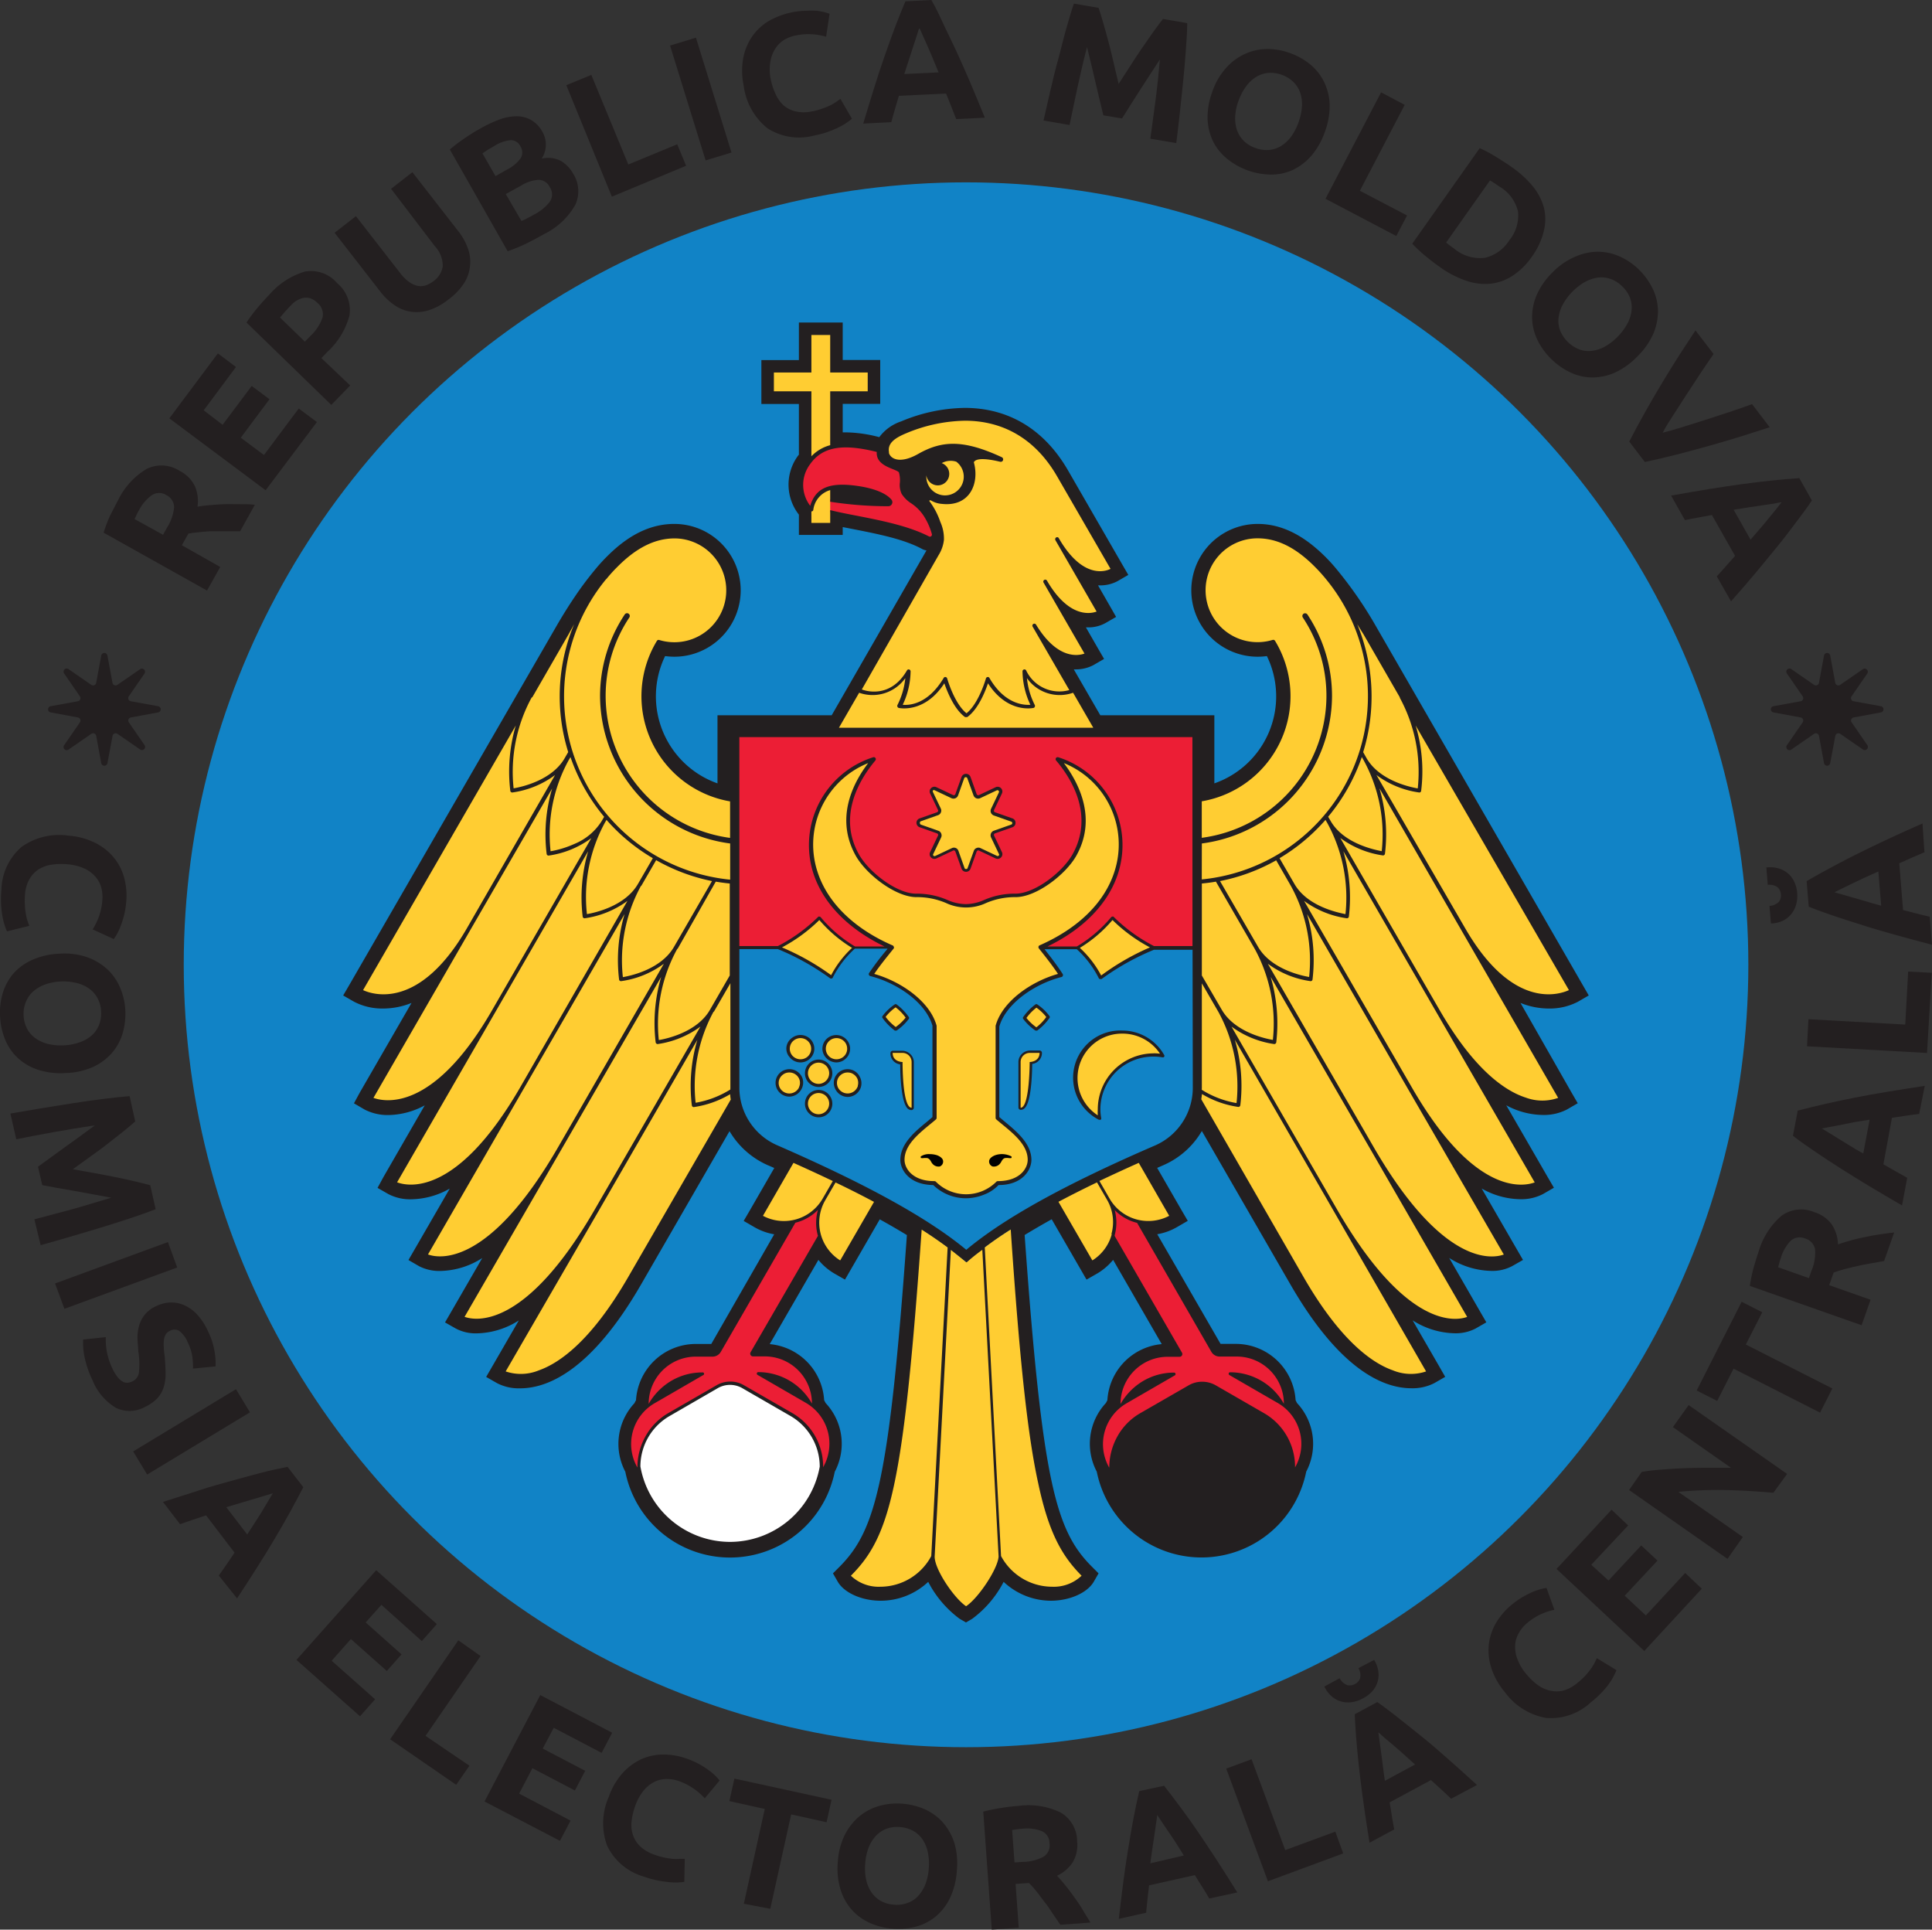
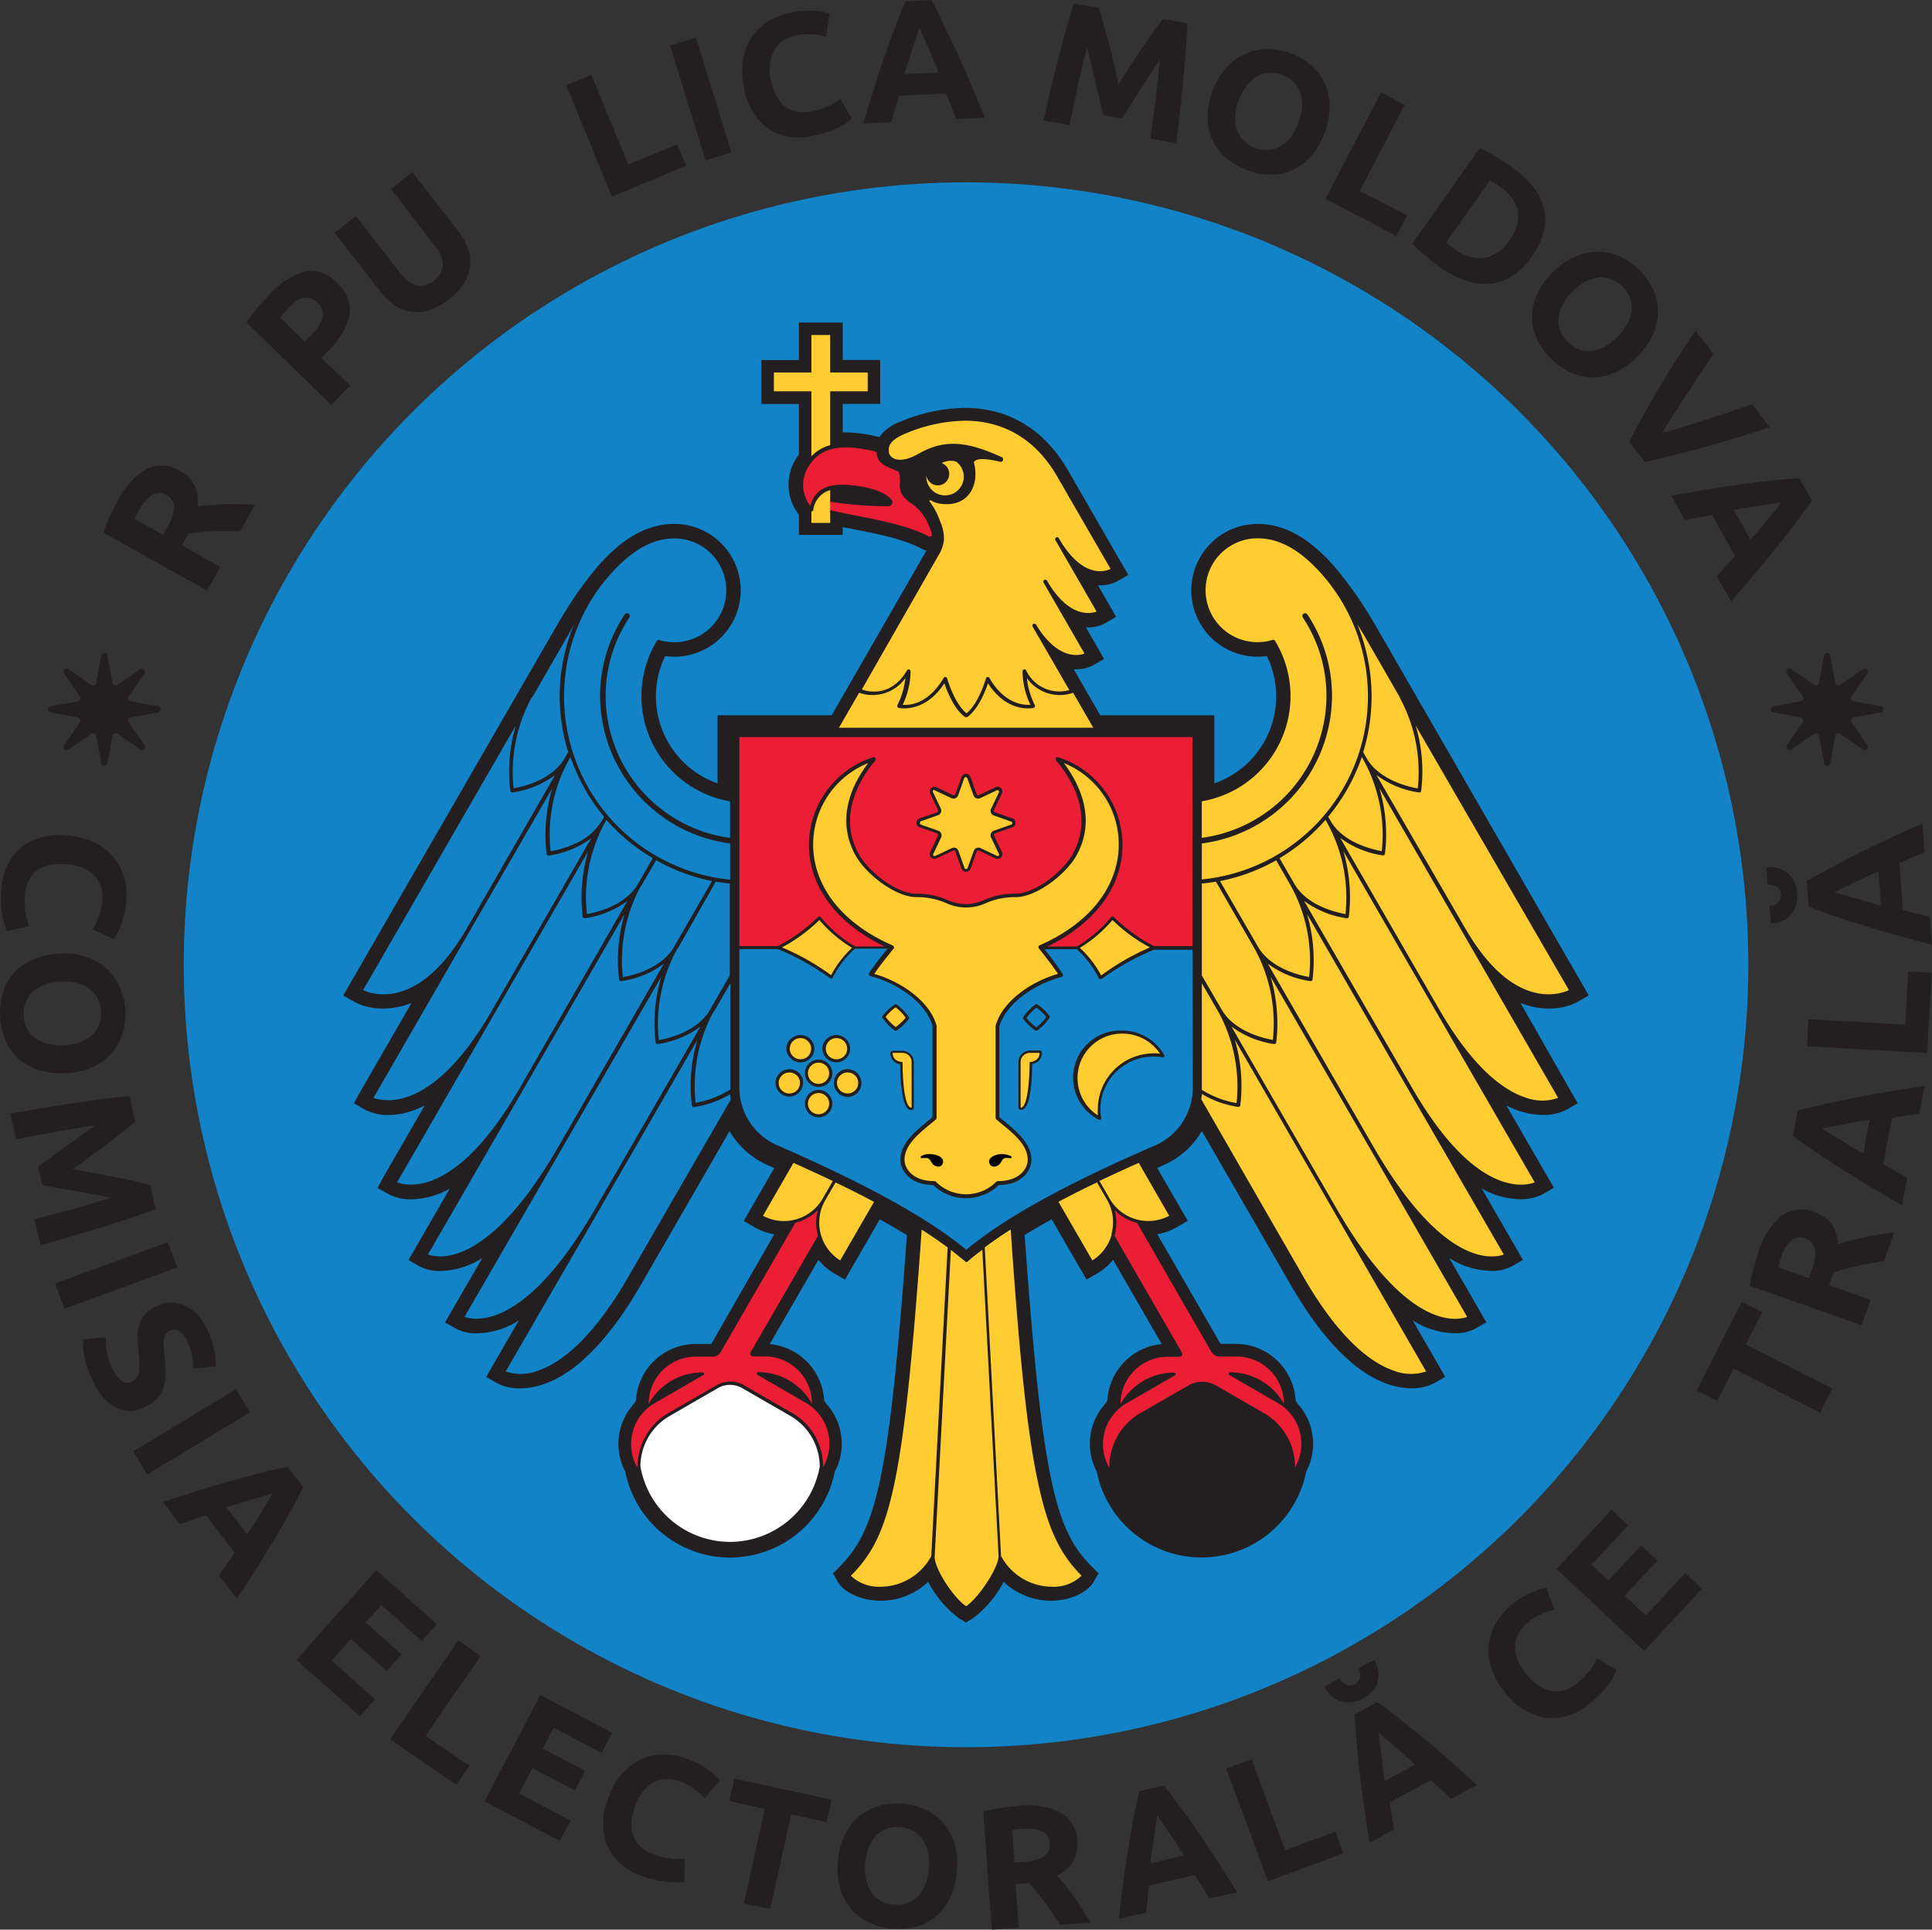
<svg xmlns="http://www.w3.org/2000/svg" viewBox="0 0 245.63 245.29">
  <rect x="0" y="0" width="245.63" height="245.29" fill="#333333" stroke="none" />
  <defs>
    <style>.cls-1{fill:#1183c6;}.cls-2,.cls-4{fill:#ec1e35;}.cls-3{fill:#ffcd32;}.cls-4,.cls-5,.cls-8{fill-rule:evenodd;}.cls-6{fill:#fff;}.cls-7,.cls-8{fill:#231f20;}</style>
  </defs>
  <title>CEC-Logo-Main-CircleText-Colorful-LightBG</title>
  <g id="Layer_2" data-name="Layer 2">
    <g id="Layer_1-2" data-name="Layer 1">
      <circle class="cls-1" cx="122.82" cy="122.64" r="99.46" />
      <path class="cls-2" d="M104.45,186.53a7.68,7.68,0,0,0-3.83-6.72l-6.15-3.55a3.29,3.29,0,0,0-1.65-.44,3.32,3.32,0,0,0-1.66.44L85,179.81a7.65,7.65,0,0,0-3.82,6.72v.65l-.32-.56a6.2,6.2,0,0,1,1.4-7.83v-.36a6.18,6.18,0,0,1,6.13-6.17h2.19a1,1,0,0,0,.9-.52l11.84-20.51,3.5,1.3L95.58,172a.16.16,0,0,0,0,.18.17.17,0,0,0,.15.08h1.51a6.19,6.19,0,0,1,6.14,6.17v.36a6.19,6.19,0,0,1,1.39,7.83l-.32.56ZM89.18,174.64a7.61,7.61,0,0,0-6.6,3.88l0,0a6.06,6.06,0,0,1,.53-.35l6.18-3.57Zm12.61,3.13.75.44c.19.11.36.22.53.34l0,0a7.67,7.67,0,0,0-6.68-3.91Z" />
      <path class="cls-2" d="M140.85,186.62a6.21,6.21,0,0,1,1.4-7.83v-.36a6.19,6.19,0,0,1,6.14-6.17h1.51a.17.17,0,0,0,.15-.09.14.14,0,0,0,0-.17L139,152.8l3.15-1.92,12,20.86a1,1,0,0,0,.9.52h2.18a6.19,6.19,0,0,1,6.14,6.17v.36a6.21,6.21,0,0,1,1.4,7.83l-.33.56v-.65a7.64,7.64,0,0,0-3.83-6.72l-6.14-3.55a3.35,3.35,0,0,0-1.66-.44,3.29,3.29,0,0,0-1.65.44L145,179.81a7.68,7.68,0,0,0-3.83,6.72v.65Zm20.94-8.85.75.44a6.06,6.06,0,0,1,.53.35l0,0a7.68,7.68,0,0,0-6.68-3.91Zm-12.61-3.13a7.58,7.58,0,0,0-6.6,3.88l0,0c.17-.12.34-.23.53-.34l6.17-3.57Z" />
      <path class="cls-1" d="M122.82,159.39c-4.77-4.06-12.52-8.35-24.27-13.47a8.37,8.37,0,0,1-4.93-7.62V120.46H152V138.3a8.36,8.36,0,0,1-4.92,7.62C135.34,151,127.59,155.33,122.82,159.39Z" />
      <rect class="cls-2" x="93.61" y="93.3" width="58.39" height="27.16" />
      <path class="cls-3" d="M118,64.59l1.37,4.46L105.41,93h34.17l-5.15-8.77,3.76-1.07-2.29-4,3.83-1.35-2.32-4,4.23-1.41-6.93-12.5c-4.22-7.31-12.2-8.52-19.88-5.39-1.49.61-2.94,3.24-2.94,3.24l2.56,1.56Z" />
      <path class="cls-3" d="M139.2,149.52,134,152.18l4.8,8.32a5.88,5.88,0,0,0,2.15-8,5.86,5.86,0,0,0,8,2.15L144.55,147Z" />
      <path class="cls-3" d="M125,158.69c-.78.59-1.5,1.17-2.15,1.76-.66-.58-1.37-1.16-2.14-1.75-1.11-.84-2.35-1.69-3.69-2.53-2.33,33-4.1,39.14-9.06,44.11,1,1.73,7.19,3.37,10.68-2.41,0,1.82,2.71,5.68,4.21,6.54,1.5-.86,4.22-4.72,4.22-6.54,3.49,5.78,9.68,4.14,10.68,2.41-5-5-6.74-11.12-9.07-44.12C127.31,157,126.07,157.85,125,158.69Z" />
      <polygon class="cls-3" points="102.91 66.7 102.91 49.99 98.14 49.99 98.14 47.11 102.91 47.11 102.91 42.33 105.8 42.33 105.8 47.11 110.57 47.11 110.57 49.99 105.8 49.99 105.8 66.7 102.91 66.7" />
      <path class="cls-3" d="M106.43,149.52,101.08,147l-4.38,7.58a5.88,5.88,0,0,0,8-2.15,5.88,5.88,0,0,0,2.14,8l4.81-8.33Z" />
-       <path class="cls-3" d="M93.53,101.74v37.48L80.12,162.46c-9.23,16-16.15,12-16.15,12l11.58-20.07c-10,17.05-16.81,13.14-16.81,13.14l12.17-21.08c-10,17.05-16.82,13.15-16.82,13.15L66,138.94c-9.08,15.38-15.85,11.47-15.85,11.47l12.39-21.47c-8.64,14.64-15.42,10.73-15.42,10.73l12.44-21.56C52.73,130,45.81,126,45.81,126L67.39,88.6s4.66-8.09,4.66-8.09a49.41,49.41,0,0,1,4.81-7.06,20.32,20.32,0,0,1,1.43-1.58c2.23-2.25,4.66-3.67,7.44-3.67a6.85,6.85,0,0,1,6.66,8.44,6.73,6.73,0,0,1-6.66,5.24,6.63,6.63,0,0,1-2-.29,13.34,13.34,0,0,0,9.8,20.15Z" />
      <path class="cls-3" d="M186.06,118.11l12.44,21.56s-6.78,3.91-15.42-10.73l12.39,21.47s-6.77,3.91-15.85-11.47l11.92,20.65s-6.77,3.9-16.82-13.14l12.17,21.07s-6.78,3.91-16.82-13.15l11.59,20.08s-6.92,4-16.15-12L152.1,139.22V101.74a13.34,13.34,0,0,0,9.8-20.15,6.63,6.63,0,0,1-2,.29,6.84,6.84,0,0,1,0-13.68c2.78,0,5.21,1.42,7.44,3.67a20.32,20.32,0,0,1,1.43,1.58c1.68,2,9.43,15.06,9.43,15.06S199.82,126,199.82,126,192.89,130,186.06,118.11Z" />
      <path class="cls-3" d="M115.39,129.4a6.63,6.63,0,0,0-1.52-1.56,6.27,6.27,0,0,0-1.51,1.44,6.63,6.63,0,0,0,1.52,1.56A6.47,6.47,0,0,0,115.39,129.4Z" />
      <path class="cls-3" d="M108.64,120.46a17.54,17.54,0,0,1-4.45-3.79A21.14,21.14,0,0,1,99,120.46a31.52,31.52,0,0,1,6.78,3.79A13,13,0,0,1,108.64,120.46Z" />
      <path class="cls-3" d="M141.43,116.67a17.59,17.59,0,0,1-4.46,3.79,13,13,0,0,1,2.9,3.79,31.36,31.36,0,0,1,6.79-3.79A21.14,21.14,0,0,1,141.43,116.67Z" />
      <path class="cls-3" d="M119.2,103.43l-2.21.78a.4.4,0,0,0,0,.76l2.21.78a.39.39,0,0,1,.23.55l-1,2.1a.41.41,0,0,0,.55.54l2.11-1a.41.41,0,0,1,.56.23l.79,2.19a.41.41,0,0,0,.76,0l.79-2.19a.4.4,0,0,1,.55-.23l2.12,1a.4.4,0,0,0,.54-.54l-1-2.1a.41.41,0,0,1,.23-.55l2.21-.78a.4.4,0,0,0,0-.76l-2.21-.78a.4.4,0,0,1-.23-.55l1-2.1a.4.4,0,0,0-.54-.53l-2.12,1A.41.41,0,0,1,124,101l-.79-2.19a.4.4,0,0,0-.76,0l-.79,2.19a.42.42,0,0,1-.56.23l-2.11-1a.4.4,0,0,0-.55.53l1,2.1A.39.39,0,0,1,119.2,103.43Z" />
      <path class="cls-3" d="M134.49,96.44c2.59,3.1,4.69,7.66,2.13,12.23-1.36,2.43-5,5.13-7.49,5.13-3.4,0-4,1.32-6.3,1.32s-2.92-1.32-6.32-1.32c-2.47,0-6.13-2.7-7.49-5.13-2.56-4.57-.46-9.13,2.13-12.23a11.52,11.52,0,0,0-7.47,14.35c1.41,4.51,5.34,7.69,9.73,9.62-.87,1.09-1.87,2.3-2.67,3.54,3.17.8,7.18,3.21,8.08,6.5V142.1c-1.57,1.37-4.08,3-4.08,5.33,0,1.08,1,2.95,4,2.95a5.69,5.69,0,0,0,4,1.68,5.58,5.58,0,0,0,4-1.68c3.1,0,4.05-1.87,4.05-2.95,0-2.31-2.51-4-4.08-5.33V130.45c.9-3.29,4.91-5.7,8.08-6.5-.8-1.24-1.75-2.45-2.62-3.54,4.39-1.93,8.27-5.11,9.68-9.62A11.52,11.52,0,0,0,134.49,96.44Z" />
-       <path class="cls-3" d="M133.28,129.28a6.27,6.27,0,0,0-1.51-1.44,6.63,6.63,0,0,0-1.52,1.56,6.47,6.47,0,0,0,1.51,1.44A6.83,6.83,0,0,0,133.28,129.28Z" />
      <path class="cls-3" d="M115.88,141a.55.55,0,0,1-.4-.18c-.84-.84-.89-4.82-.89-5.63a1.28,1.28,0,0,1-1.25-1.3v-.14h1.39A1.3,1.3,0,0,1,116,135V141Z" />
      <path class="cls-3" d="M129.61,141V135a1.3,1.3,0,0,1,1.31-1.3h1.39v.14a1.28,1.28,0,0,1-1.25,1.3c0,.81-.05,4.79-.89,5.63a.55.55,0,0,1-.4.18Z" />
      <path class="cls-3" d="M146.67,134.09a6.78,6.78,0,0,1,1.2.1A5.92,5.92,0,0,0,136.8,137a5.85,5.85,0,0,0,3,5.12,6.67,6.67,0,0,1-.11-1.19A6.91,6.91,0,0,1,146.67,134.09Z" />
      <path class="cls-3" d="M104.06,134.89a1.55,1.55,0,1,0,1.56,1.54A1.55,1.55,0,0,0,104.06,134.89Z" />
      <path class="cls-3" d="M104.06,138.75a1.55,1.55,0,1,0,1.56,1.54A1.55,1.55,0,0,0,104.06,138.75Z" />
      <path class="cls-3" d="M107.28,139.09a1.56,1.56,0,0,0,2-1,1.55,1.55,0,0,0-1-1.94,1.56,1.56,0,0,0-2,1A1.55,1.55,0,0,0,107.28,139.09Z" />
      <path class="cls-3" d="M107.61,134.22a1.54,1.54,0,0,0-.34-2.16,1.57,1.57,0,0,0-2.18.34,1.54,1.54,0,0,0,.34,2.16A1.57,1.57,0,0,0,107.61,134.22Z" />
      <path class="cls-3" d="M103,132.4a1.56,1.56,0,0,0-2.17-.34,1.53,1.53,0,0,0-.35,2.16,1.57,1.57,0,0,0,2.18.34A1.54,1.54,0,0,0,103,132.4Z" />
      <path class="cls-3" d="M99.87,136.16a1.55,1.55,0,0,0-1,1.94,1.56,1.56,0,0,0,2,1,1.54,1.54,0,0,0,1-1.94A1.56,1.56,0,0,0,99.87,136.16Z" />
      <path class="cls-4" d="M117.92,68.43c-3.5-1.87-8.68-2.43-12.37-3.33V63.5a49.93,49.93,0,0,0,7.39.58.27.27,0,0,0,.21-.43c-.57-.7-2-1.35-4.18-1.67-4-.58-5.33.62-5.81,2.75-1.24-.92-2-3.62-.4-5.88s4.27-2.81,8.93-1.6c-.34,2,2.55,2,2.8,2.72.32.86-.06,2,.32,2.66.67,1.16,1.91,1.2,3,3.11a8.79,8.79,0,0,1,.89,2.07A.54.54,0,0,1,117.92,68.43Z" />
      <path class="cls-5" d="M119.48,148.28a1,1,0,0,1-.92-.34,1.1,1.1,0,0,1-.17-.25c-.12-.21-.27-.47-.59-.49h-.3a1.2,1.2,0,0,1-.43,0s0,0,0-.06a.16.16,0,0,1,0-.14,1.83,1.83,0,0,1,1.13-.29,2.94,2.94,0,0,1,.93.14c.27.1.71.33.77.7A.67.67,0,0,1,119.48,148.28Z" />
      <path class="cls-5" d="M128.6,147.14s0,.05,0,.06a1.09,1.09,0,0,1-.41,0,1.68,1.68,0,0,0-.31,0c-.32,0-.47.28-.59.49a1.1,1.1,0,0,1-.17.25,1,1,0,0,1-.92.34.67.67,0,0,1-.44-.73c.06-.37.5-.6.76-.7a2.63,2.63,0,0,1,2.07.15A.16.16,0,0,1,128.6,147.14Z" />
      <path class="cls-6" d="M92.82,196.25a11.78,11.78,0,0,1-11.63-9.78A7.67,7.67,0,0,1,85,179.8l6.14-3.55a3.36,3.36,0,0,1,1.67-.44,3.3,3.3,0,0,1,1.66.44l6.15,3.55a7.69,7.69,0,0,1,3.82,6.62A11.8,11.8,0,0,1,92.82,196.25Z" />
      <path class="cls-7" d="M193.31,127.49a9.66,9.66,0,0,0,3.59.71,7.76,7.76,0,0,0,3.71-.86l1.38-.8-.79-1.37L175,79.72a51.34,51.34,0,0,0-5-7.28,21.06,21.06,0,0,0-1.53-1.69C165.7,68,162.9,66.6,159.9,66.6a8.44,8.44,0,0,0,0,16.88,9.08,9.08,0,0,0,1.17-.08,11.71,11.71,0,0,1-6.68,16.18V90.92h-14.5l-3.37-5.83h.24a4.81,4.81,0,0,0,2.23-.53l1.38-.8-.8-1.38-1.51-2.63h.23a4.49,4.49,0,0,0,2.24-.54l1.37-.79-.79-1.38-1.51-2.63h.23a4.66,4.66,0,0,0,2.24-.53l1.38-.8-.8-1.38-6.92-12c-3-5.13-7.5-7.85-13.09-7.85a21.56,21.56,0,0,0-8.08,1.72,5.68,5.68,0,0,0-2.77,2,17.36,17.36,0,0,0-4.28-.61h-.37V51.34h4.77V45.76h-4.77V41h-5.57v4.77H96.8v5.58h4.77v6.44a1.71,1.71,0,0,1-.11.14,6.19,6.19,0,0,0,.11,7.49V68h5.57v-1l1.43.28c2.94.58,6.28,1.23,8.6,2.47a1.91,1.91,0,0,0,.62.22L105.74,90.92H91.22v8.66A11.74,11.74,0,0,1,84.56,83.4a9.2,9.2,0,0,0,1.17.08,8.44,8.44,0,0,0,0-16.88c-3,0-5.8,1.36-8.57,4.15a21.25,21.25,0,0,0-1.53,1.69,42,42,0,0,0-2.55,3.41c-.8,1.18-1.61,2.48-2.41,3.87L44.43,125.17l-.8,1.37,1.39.8a7.75,7.75,0,0,0,3.7.86,9.67,9.67,0,0,0,3.6-.71l-6.57,11.38L45,140.25l1.37.8a6.41,6.41,0,0,0,3.06.69A10,10,0,0,0,54,140.51l-5.25,9.11L48,151l1.38.79a6,6,0,0,0,2.93.66,10.17,10.17,0,0,0,4.87-1.36l-4.45,7.7-.8,1.38,1.38.8a5.66,5.66,0,0,0,2.7.59,10.22,10.22,0,0,0,5.3-1.64l-3.93,6.8-.8,1.38,1.39.79a5.39,5.39,0,0,0,2.69.6,10.27,10.27,0,0,0,5.3-1.64l-3.35,5.8-.8,1.38,1.38.79a6,6,0,0,0,2.93.66c3.54,0,9.09-2.29,15.4-13.23l11.23-19.46a10.6,10.6,0,0,0,4.85,4.32c.28.11.55.24.84.36l-3.09,5.36-.8,1.37,1.38.8a7.5,7.5,0,0,0,2.5.9l-8,13.94h-2A7.62,7.62,0,0,0,80.86,178a2.47,2.47,0,0,0-.19.36,7.59,7.59,0,0,0-1.17,8.72,13.58,13.58,0,0,0,26.63,0,7.57,7.57,0,0,0-1.16-8.73l-.19-.36a7.62,7.62,0,0,0-6.92-7.13l6.19-10.71a7.51,7.51,0,0,0,2,1.72l1.38.79.79-1.37,3.63-6.29c1.23.68,2.38,1.35,3.45,2-2.25,31.41-4,37.55-8.54,42.14l-.86.86.61,1.06c.82,1.42,3.07,2.42,5.45,2.42a8.81,8.81,0,0,0,6.05-2.4,13.63,13.63,0,0,0,4,4.7l.8.46.79-.46a13.63,13.63,0,0,0,4-4.7,8.81,8.81,0,0,0,6,2.4c2.39,0,4.64-1,5.46-2.42l.61-1.06-.86-.86c-4.59-4.59-6.29-10.73-8.54-42.15,1.07-.65,2.22-1.32,3.44-2l3.64,6.3.79,1.37,1.38-.79a7.64,7.64,0,0,0,2-1.72l6.18,10.71a7.61,7.61,0,0,0-6.91,7.13l-.19.36a7.59,7.59,0,0,0-1.16,8.72,13.58,13.58,0,0,0,26.63,0,7.58,7.58,0,0,0-1.17-8.72l-.18-.36a7.63,7.63,0,0,0-7.54-7.16h-2l-8.05-13.94a7.42,7.42,0,0,0,2.5-.9l1.38-.8-.8-1.37-3.09-5.36.82-.36a10.49,10.49,0,0,0,4.86-4.33l11.24,19.47c6.31,10.94,11.86,13.23,15.4,13.23a6.06,6.06,0,0,0,2.93-.66l1.37-.79-.79-1.38-3.35-5.8a10.27,10.27,0,0,0,5.3,1.64,5.48,5.48,0,0,0,2.7-.6l1.37-.79-.8-1.38-3.92-6.8a10.27,10.27,0,0,0,5.3,1.64,5.35,5.35,0,0,0,2.69-.6l1.39-.79-.8-1.38-4.45-7.7a10.17,10.17,0,0,0,4.87,1.36,6,6,0,0,0,2.93-.66l1.38-.8-.8-1.37-5.26-9.11a10,10,0,0,0,4.65,1.23,6.37,6.37,0,0,0,3.06-.69l1.38-.8-.8-1.38Zm6.16-1.63c-1.23.57-7.17,2.57-13.2-7.88L175,98.52a11.82,11.82,0,0,0,5.44,2.22h0a.23.23,0,0,0,.24-.2,20.17,20.17,0,0,0-.7-8.32Zm-34.9-13.5-1.89-3.27a24,24,0,0,0,5.84-4.87l.23.4a19.78,19.78,0,0,1,2.31,11.58C170.05,116,166.2,115.2,164.57,112.36Zm1.87,11.83c-1-.17-4.85-1-6.49-3.83L155.11,112a24,24,0,0,0,7.14-2.64l1.88,3.27A19.71,19.71,0,0,1,166.44,124.19Zm2.74-19.82-.32-.55a24.1,24.1,0,0,0,4.28-7.59l.22.39h0a19.7,19.7,0,0,1,2.31,11.58C174.67,108,170.82,107.21,169.18,104.37Zm4.18-23.73,4.61,8h0l0,.06a19.75,19.75,0,0,1,2.28,11.52c-1-.17-4.86-1-6.5-3.83l-.44-.78a24,24,0,0,0-.76-16.27ZM152.8,107.22a19,19,0,0,0,16.55-18.71,18.74,18.74,0,0,0-3.13-10.4.36.36,0,0,0-.48-.1.35.35,0,0,0-.1.49,18,18,0,0,1,3,10,18.24,18.24,0,0,1-15.85,18v-4.64a13.56,13.56,0,0,0,9.31-20.41.27.27,0,0,0-.29-.11,6.6,6.6,0,1,1-1.92-12.91c2.49,0,4.86,1.18,7.27,3.61a20.07,20.07,0,0,1,1.41,1.56h0a23.41,23.41,0,0,1-15.78,38.19Zm0,5.09c.6-.06,1.2-.13,1.79-.24l4.93,8.54a19.78,19.78,0,0,1,2.31,11.58c-1-.17-4.86-1-6.5-3.84L152.8,124Zm0,26V125l2.11,3.64a19.76,19.76,0,0,1,2.3,11.58,12.19,12.19,0,0,1-4.42-1.69C152.79,138.42,152.8,138.36,152.8,138.3ZM98.39,49.74V47.35h4.77V42.58h2.39v4.77h4.77v2.39h-4.77v6.85A5.1,5.1,0,0,0,103.16,58V49.74Zm10.55,15.82c-1.19-.23-2.32-.45-3.33-.7l-.06,0v1.61h-2.39V65a.27.27,0,0,0,.09,0,.25.25,0,0,0,.15-.18,3,3,0,0,1,2.15-2.52v1.48a48.07,48.07,0,0,0,7.39.57.51.51,0,0,0,.46-.29.49.49,0,0,0-.06-.54c-.67-.82-2.21-1.45-4.33-1.75-3.53-.51-5.3.22-6,2.53A4.38,4.38,0,0,1,103,59c1.55-2.19,4.08-2.65,8.47-1.55-.1,1.32,1.16,1.83,2,2.17.34.14.77.31.82.44a3.74,3.74,0,0,1,.12,1.27,2.68,2.68,0,0,0,.22,1.44,3.92,3.92,0,0,0,1.2,1.2,5.61,5.61,0,0,1,1.79,1.9,8.4,8.4,0,0,1,.85,2,.27.27,0,0,1-.09.3.27.27,0,0,1-.31,0C115.47,66.84,112,66.16,108.94,65.56Zm10.79-6.69a2.33,2.33,0,0,1,1.85-.18,2.38,2.38,0,1,1-3.81,1.91v-.2a1.48,1.48,0,0,0,1.46,1.3,1.46,1.46,0,0,0,.5-2.83Zm-.39,11.68a4.56,4.56,0,0,0,.67-1.93,5.18,5.18,0,0,0-.46-2.28,9.45,9.45,0,0,0-1.36-2.6c-.11-.12.08-.2.21-.1a3.09,3.09,0,0,0,1.32.41c3.6.41,4.83-2.63,4.09-5.29.32-.64,2-.39,3.36-.06a.31.31,0,0,0,.22-.57c-4.85-2.25-7.59-2.17-10.65-.43-2.22,1.26-3.47.7-3.72-.11,0-.05,0-.1,0-.14-.18-1.08.69-1.75,2.18-2.37a20.11,20.11,0,0,1,7.48-1.6c4.74,0,8.9,2.2,11.71,7.06l6.8,11.77c-.14.08-3.3,1.78-6.58-3.9h0a.23.23,0,0,0-.33-.09.26.26,0,0,0-.1.34h0l5.24,9.08c-.79.29-3.53.83-6.3-3.91a.25.25,0,1,0-.43.25l5.19,9c-.78.28-3.43.81-6.16-3.68a.25.25,0,0,0-.43.26l4.66,8.06a4.67,4.67,0,0,1-5.49-2.5.24.24,0,0,0-.28-.12.25.25,0,0,0-.18.24,10.24,10.24,0,0,0,1,4.25c-.86.06-3.28-.09-5.2-3.4a.23.23,0,0,0-.24-.13.25.25,0,0,0-.21.18s-.9,3.18-2.47,4.43c-1.56-1.25-2.45-4.4-2.46-4.43a.25.25,0,0,0-.21-.18.23.23,0,0,0-.24.13c-2,3.35-4.35,3.48-5.2,3.4a10.2,10.2,0,0,0,1-4.25.26.26,0,0,0-.18-.24.24.24,0,0,0-.28.12c-2.15,3.71-5.43,2.55-5.74,2.42ZM109.23,88.06s0,0,0,0a5.11,5.11,0,0,0,5.87-1.86,9.69,9.69,0,0,1-1,3.42.25.25,0,0,0,0,.22.25.25,0,0,0,.17.15s3.27.76,5.79-3.13c.35,1,1.24,3.3,2.63,4.29a.23.23,0,0,0,.14,0,.26.26,0,0,0,.15,0c1.39-1,2.28-3.25,2.63-4.29,2.51,3.89,5.75,3.13,5.79,3.13a.22.22,0,0,0,.16-.15.24.24,0,0,0,0-.22,9.69,9.69,0,0,1-1-3.42,5.11,5.11,0,0,0,5.87,1.86l0,0L139,92.51H106.66ZM76.88,104.62l.23-.4A23.78,23.78,0,0,0,83,109.09l-1.89,3.27c-1.64,2.84-5.49,3.67-6.49,3.84A19.78,19.78,0,0,1,76.88,104.62ZM73,107.29a12.75,12.75,0,0,1-3,.92,19.66,19.66,0,0,1,2.3-11.58h0l.23-.39a24.1,24.1,0,0,0,4.28,7.59l-.32.55A7.42,7.42,0,0,1,73,107.29Zm8.53,5.32,1.89-3.27A24,24,0,0,0,90.52,112l-4.84,8.38c-1.64,2.83-5.49,3.66-6.49,3.83A19.76,19.76,0,0,1,81.49,112.61Zm4.62,8L91,112.07c.58.1,1.18.18,1.78.24V124l-2.52,4.37c-1.64,2.84-5.49,3.67-6.5,3.84A19.78,19.78,0,0,1,86.11,120.61Zm4.61,8,2.1-3.63V138.3a1.15,1.15,0,0,0,0,.19,12.19,12.19,0,0,1-4.42,1.69A19.79,19.79,0,0,1,90.72,128.6Zm-13.67-55h0a18.23,18.23,0,0,1,1.41-1.56c2.41-2.43,4.78-3.61,7.27-3.61A6.6,6.6,0,1,1,83.8,81.35a.26.26,0,0,0-.28.11,13.57,13.57,0,0,0,9.3,20.41v4.64A18.25,18.25,0,0,1,77,88.51a18,18,0,0,1,3-10,.35.35,0,1,0-.58-.39,18.74,18.74,0,0,0-3.13,10.4,19,19,0,0,0,16.54,18.7v4.6a23.42,23.42,0,0,1-15.77-38.2Zm-9.4,15h0l4.61-8L73,79.33a23.82,23.82,0,0,0-.76,16.27l-.45.78c-1.63,2.83-5.49,3.66-6.49,3.83a19.75,19.75,0,0,1,2.28-11.52ZM46.16,125.86,65.58,92.22a20.58,20.58,0,0,0-.7,8.32.25.25,0,0,0,.25.2h0a11.86,11.86,0,0,0,5.44-2.22L59.36,118C53.33,128.43,47.39,126.43,46.16,125.86Zm1.32,13.7,12.31-21.33,10.41-18a20.58,20.58,0,0,0-.7,8.32.25.25,0,0,0,.24.21h0a11.94,11.94,0,0,0,5.44-2.22L62.6,128.35C55,141.59,48.73,140,47.48,139.56Zm3,10.74,24.3-42.1a20.84,20.84,0,0,0-.7,8.33.25.25,0,0,0,.25.2h0a12,12,0,0,0,5.44-2.21L66.09,138.3C58,152.24,51.77,150.77,50.51,150.3Zm3.93,9.17,25-43.28a20.63,20.63,0,0,0-.7,8.33.24.24,0,0,0,.25.2h0a11.87,11.87,0,0,0,5.44-2.21L71,145.75C62.09,161.21,55.71,159.93,54.44,159.47Zm4.65,7.93,25-43.22a20.84,20.84,0,0,0-.7,8.33.27.27,0,0,0,.25.21h0a12.11,12.11,0,0,0,5.44-2.22l-13.4,23.19C66.74,169.14,60.36,167.85,59.09,167.4Zm20.81-5.07c-4.7,8.15-8.77,10.95-11.35,11.86a6,6,0,0,1-4.23.14L76.1,153.94h0l12.56-21.76a20.68,20.68,0,0,0-.7,8.34.25.25,0,0,0,.24.21h0a12.5,12.5,0,0,0,4.63-1.64,5.05,5.05,0,0,0,.08.68ZM92.82,196a11.59,11.59,0,0,1-11.4-9.59A7.41,7.41,0,0,1,85.13,180l6.14-3.55a3.12,3.12,0,0,1,3.09,0l6.15,3.55a7.46,7.46,0,0,1,3.71,6.43A11.61,11.61,0,0,1,92.82,196Zm2.61-24.11a.35.35,0,0,0,.3.53h1.5a6,6,0,0,1,6,6,7.83,7.83,0,0,0-6.83-4,.18.18,0,0,0-.18.19.17.17,0,0,0,.09.16l5.43,3.14.74.43a6,6,0,0,1,2.17,8.17,7.84,7.84,0,0,0-3.91-6.88l-6.15-3.54a3.4,3.4,0,0,0-1.74-.47,3.43,3.43,0,0,0-1.75.47l-6.14,3.54a7.75,7.75,0,0,0-2.92,3,8.08,8.08,0,0,0-1,3.92,6,6,0,0,1,2.17-8.17l.75-.43,5.42-3.14a.18.18,0,0,0-.09-.35,7.75,7.75,0,0,0-4,1.1,8.06,8.06,0,0,0-2.82,2.89,6,6,0,0,1,6-6h2.18a1.22,1.22,0,0,0,1-.62l9.47-16.4a6.05,6.05,0,0,0,2.87-1.63,6.06,6.06,0,0,0,0,3.3ZM97,154.55l3.88-6.73c1.72.77,3.39,1.54,5,2.31l-1.3,2.25A5.68,5.68,0,0,1,97,154.55Zm9.82,5.67a5.67,5.67,0,0,1-1.9-7.65l1.31-2.26q2.57,1.23,4.89,2.47ZM112,201.7h-.07a5.11,5.11,0,0,1-3.75-1.4c5-5,6.69-11.32,9-44,1.19.76,2.29,1.52,3.3,2.27L118.4,197.8A7.36,7.36,0,0,1,112,201.7Zm10.83,2.48c-1.51-1-4-4.66-4-6.3l2.06-39q1,.79,2,1.59c.6-.53,1.25-1.06,2-1.6l2.07,39C126.83,199.52,124.32,203.21,122.82,204.18ZM132,188.56c1.37,6.49,3.13,9.33,5.51,11.74a5.11,5.11,0,0,1-3.75,1.4,7.39,7.39,0,0,1-6.49-3.9l-2.07-39.24q1.51-1.14,3.3-2.28C129.64,173.08,130.66,182.48,132,188.56Zm9.35-31.68a5.65,5.65,0,0,1-2.47,3.34l-4.31-7.45c1.55-.82,3.19-1.65,4.9-2.47l1.31,2.27A5.65,5.65,0,0,1,141.3,156.88ZM154,171.82a1.21,1.21,0,0,0,1.05.62h2.18a6,6,0,0,1,6,6,7.85,7.85,0,0,0-6.83-4,.18.18,0,0,0-.19.19.19.19,0,0,0,.09.16l5.43,3.14.75.43a6,6,0,0,1,2.17,8.17,7.87,7.87,0,0,0-3.92-6.88l-6.14-3.54a3.46,3.46,0,0,0-1.75-.47,3.4,3.4,0,0,0-1.74.47l-6.15,3.54a7.75,7.75,0,0,0-2.92,3,8.18,8.18,0,0,0-1,3.92,6,6,0,0,1,2.17-8.17l.74-.43,5.43-3.14a.19.19,0,0,0-.09-.35,7.75,7.75,0,0,0-4,1.1,8.06,8.06,0,0,0-2.82,2.89,6,6,0,0,1,6-6h1.51a.35.35,0,0,0,.3-.53l-8.55-14.82,0-.11a6.06,6.06,0,0,0,0-3.19,6,6,0,0,0,2.85,1.63Zm-5.35-17.27a5.68,5.68,0,0,1-7.57-2.17l-1.3-2.26c1.6-.76,3.27-1.53,5-2.3Zm3-16.25a8,8,0,0,1-4.69,7.26c-11.58,5-19.29,9.29-24.11,13.31-4.83-4-12.53-8.27-24.11-13.32A8,8,0,0,1,94,138.3V120.65h4.9a31.67,31.67,0,0,1,6.67,3.73l.06,0a.15.15,0,0,0,.11,0h0a.17.17,0,0,0,.13-.1,12.75,12.75,0,0,1,2.81-3.69h4.16l-.08.12a34.07,34.07,0,0,0-2.28,3,.26.26,0,0,0,0,.23.25.25,0,0,0,.18.14c3.28.83,7,3.26,7.89,6.3V142l-.67.57c-1.53,1.25-3.41,2.8-3.41,4.87,0,1.27,1.12,3.16,4.18,3.2a6,6,0,0,0,4.16,1.68h0a6.23,6.23,0,0,0,2.34-.48,4.9,4.9,0,0,0,1.8-1.2c3.06,0,4.18-1.93,4.18-3.2,0-2.07-1.89-3.62-3.41-4.88l-.67-.56v-11.5c.85-3,4.61-5.47,7.89-6.3a.25.25,0,0,0,.18-.14.3.3,0,0,0,0-.23c-.69-1.07-1.46-2.08-2.32-3.17h4.1a12.71,12.71,0,0,1,2.8,3.69.17.17,0,0,0,.13.1h.05a.17.17,0,0,0,.11,0l.06,0a32,32,0,0,1,6.66-3.72h4.91ZM99.42,120.43a20.35,20.35,0,0,0,4.75-3.48,17.19,17.19,0,0,0,4.16,3.54,12.88,12.88,0,0,0-2.66,3.47A31.29,31.29,0,0,0,99.42,120.43Zm32.66.13c.9,1.13,1.71,2.16,2.43,3.24-3.35.94-7.07,3.45-7.93,6.59a.13.13,0,0,0,0,.06V142.1a.27.27,0,0,0,.08.19c.24.21.5.42.78.65,1.51,1.24,3.22,2.65,3.22,4.49,0,1.09-1,2.71-3.79,2.71a.28.28,0,0,0-.2.08,5.43,5.43,0,0,1-7.68,0,.28.28,0,0,0-.2-.08c-2.78,0-3.79-1.62-3.79-2.71,0-1.84,1.71-3.25,3.22-4.49.28-.23.54-.44.78-.65a.27.27,0,0,0,.08-.19V130.45a.13.13,0,0,0,0-.06c-.86-3.14-4.58-5.64-7.93-6.59.63-.94,1.36-1.84,2.06-2.72l.42-.52a.2.2,0,0,0,0-.21.24.24,0,0,0-.14-.17c-5-2.17-8.36-5.53-9.59-9.47A11.16,11.16,0,0,1,110.38,97c-2,2.62-4.21,7.08-1.58,11.78,1.34,2.38,5.07,5.26,7.71,5.26a9.36,9.36,0,0,1,3.75.74,6,6,0,0,0,5.13,0,9.31,9.31,0,0,1,3.74-.74c2.64,0,6.37-2.88,7.71-5.26,2.63-4.7.38-9.16-1.58-11.78a11.16,11.16,0,0,1,6.46,13.7c-1.24,4-4.63,7.31-9.55,9.47a.24.24,0,0,0-.14.17A.27.27,0,0,0,132.08,120.56Zm5.21-.07a17,17,0,0,0,4.15-3.54,20.4,20.4,0,0,0,4.76,3.48A31,31,0,0,0,140,124,13.08,13.08,0,0,0,137.29,120.49Zm14.32-.23h-4.9a20.87,20.87,0,0,1-5.15-3.74.18.18,0,0,0-.15,0,.21.21,0,0,0-.14.07,17,17,0,0,1-4.36,3.72h-3.73c4.61-2.22,7.8-5.53,9-9.39a11.72,11.72,0,0,0-7.63-14.66.26.26,0,0,0-.29.09.27.27,0,0,0,0,.31c2,2.34,4.85,7,2.1,11.94-1.27,2.26-4.8,5-7.27,5a9.62,9.62,0,0,0-3.92.78,6,6,0,0,1-2.38.55,6.09,6.09,0,0,1-2.39-.55,9.67,9.67,0,0,0-3.93-.78c-2.47,0-6-2.74-7.27-5-2.75-4.91.13-9.6,2.1-11.94a.27.27,0,0,0,0-.31.26.26,0,0,0-.29-.09,11.72,11.72,0,0,0-7.63,14.66c1.21,3.85,4.42,7.15,9.07,9.39H108.7a17.14,17.14,0,0,1-4.36-3.72.21.21,0,0,0-.14-.07.2.2,0,0,0-.15,0,20.87,20.87,0,0,1-5.15,3.74H94V93.7h57.6Zm29.7,54.07a6,6,0,0,1-4.23-.14c-2.59-.91-6.65-3.71-11.35-11.86l-13-22.59.09-.67a12.42,12.42,0,0,0,4.62,1.64h0a.25.25,0,0,0,.25-.21,20.68,20.68,0,0,0-.7-8.34l12.56,21.76h0Zm5.22-6.93c-1.26.47-7.62,1.79-16.57-13.71L156.57,130.5a12.11,12.11,0,0,0,5.44,2.22h0a.27.27,0,0,0,.25-.21,21,21,0,0,0-.71-8.33L174.18,146a0,0,0,0,1,0,0Zm4.66-7.93c-1.27.47-7.62,1.79-16.57-13.7l-13.43-23.26a11.89,11.89,0,0,0,5.43,2.21h0a.24.24,0,0,0,.25-.2,20.63,20.63,0,0,0-.7-8.33l12.91,22.36h0Zm3.93-9.17c-1.26.48-7.53,1.94-15.58-12L165.8,114.52a12,12,0,0,0,5.44,2.21h0a.25.25,0,0,0,.25-.2,20.84,20.84,0,0,0-.7-8.33ZM194,139.53c-2.54-.81-6.51-3.4-11-11.18l-12.6-21.83a11.94,11.94,0,0,0,5.44,2.22h0a.25.25,0,0,0,.24-.21,20.58,20.58,0,0,0-.7-8.32l22.72,39.35A6.06,6.06,0,0,1,194,139.53Z" />
      <path class="cls-7" d="M113.88,131a.21.21,0,0,0,.11,0,6.46,6.46,0,0,0,1.55-1.48.2.2,0,0,0,0-.24,7,7,0,0,0-1.55-1.6.21.21,0,0,0-.24,0,6.27,6.27,0,0,0-1.55,1.48.2.2,0,0,0,0,.24,7,7,0,0,0,1.56,1.6A.21.21,0,0,0,113.88,131Zm-1.27-1.76a6,6,0,0,1,1.26-1.19,6.1,6.1,0,0,1,1.27,1.31,6.25,6.25,0,0,1-1.26,1.19A6.34,6.34,0,0,1,112.61,129.28Z" />
      <path class="cls-7" d="M116.93,105.16l2.21.78a.25.25,0,0,1,.12.11.18.18,0,0,1,0,.16l-1,2.1a.59.59,0,0,0,.11.69.61.61,0,0,0,.69.12l2.12-1a.2.2,0,0,1,.17,0,.25.25,0,0,1,.11.12l.79,2.19a.61.61,0,0,0,1.14,0l.78-2.19a.23.23,0,0,1,.12-.12.2.2,0,0,1,.17,0l2.12,1a.6.6,0,0,0,.69-.13.59.59,0,0,0,.11-.68l-1-2.1a.22.22,0,0,1,0-.16.19.19,0,0,1,.12-.11l2.21-.78a.59.59,0,0,0,.4-.57.57.57,0,0,0-.4-.56l-2.21-.78a.18.18,0,0,1-.12-.12.22.22,0,0,1,0-.16l1-2.1a.6.6,0,0,0-.8-.8l-2.12,1a.25.25,0,0,1-.17,0,.2.2,0,0,1-.12-.12l-.78-2.19a.61.61,0,0,0-1.14,0l-.79,2.19a.22.22,0,0,1-.11.12.25.25,0,0,1-.17,0l-2.12-1a.59.59,0,0,0-.69.12.58.58,0,0,0-.11.68l1,2.1a.18.18,0,0,1,0,.16.23.23,0,0,1-.12.12l-2.21.78a.58.58,0,0,0-.41.56A.6.6,0,0,0,116.93,105.16Zm.13-.76,2.21-.78a.59.59,0,0,0,.35-.34.58.58,0,0,0,0-.48l-1-2.1a.21.21,0,0,1,0-.23.2.2,0,0,1,.24,0l2.12,1a.64.64,0,0,0,.49,0,.63.63,0,0,0,.34-.36l.78-2.19a.21.21,0,0,1,.2-.13.2.2,0,0,1,.19.13l.79,2.19a.63.63,0,0,0,.34.36.64.64,0,0,0,.49,0l2.12-1a.2.2,0,0,1,.27.27l-1,2.1a.62.62,0,0,0,0,.48.63.63,0,0,0,.36.34l2.21.78a.2.2,0,0,1,.14.19.19.19,0,0,1-.14.19l-2.21.78a.63.63,0,0,0-.36.34.64.64,0,0,0,0,.49l1,2.1a.17.17,0,0,1,0,.22.19.19,0,0,1-.23.05l-2.12-1a.6.6,0,0,0-.49,0,.59.59,0,0,0-.34.35l-.79,2.19a.18.18,0,0,1-.19.13.19.19,0,0,1-.2-.13l-.78-2.19a.6.6,0,0,0-.83-.34l-2.12,1a.22.22,0,0,1-.24-.05.2.2,0,0,1,0-.22l1-2.1a.6.6,0,0,0,0-.49.59.59,0,0,0-.35-.34l-2.21-.78a.19.19,0,0,1-.14-.19A.2.2,0,0,1,117.06,104.4Z" />
      <path class="cls-7" d="M131.88,127.68a.21.21,0,0,0-.24,0,7,7,0,0,0-1.55,1.6.2.2,0,0,0,0,.24,6.46,6.46,0,0,0,1.55,1.48.21.21,0,0,0,.11,0,.21.21,0,0,0,.12,0,7,7,0,0,0,1.56-1.6.2.2,0,0,0,0-.24A6.27,6.27,0,0,0,131.88,127.68Zm-.12,2.91a6.25,6.25,0,0,1-1.26-1.19,6.1,6.1,0,0,1,1.27-1.31,5.93,5.93,0,0,1,1.25,1.19A6.06,6.06,0,0,1,131.76,130.59Z" />
      <path class="cls-7" d="M115.88,141.11a.3.3,0,0,0,.3-.3l0-5.8a1.42,1.42,0,0,0-.43-1,1.47,1.47,0,0,0-1-.44h-1.24a.3.3,0,0,0-.3.3,1.4,1.4,0,0,0,1.24,1.43c0,1.11.09,4.76.94,5.61A.71.71,0,0,0,115.88,141.11Zm-2.39-7.27h1.24A1.16,1.16,0,0,1,115.9,135l0,5.81c-1.19,0-1.15-5.81-1.15-5.81S113.49,135,113.49,133.84Z" />
      <path class="cls-7" d="M132.15,133.54h-1.24a1.47,1.47,0,0,0-1,.44,1.42,1.42,0,0,0-.43,1l0,5.8a.3.3,0,0,0,.3.3.71.71,0,0,0,.51-.23c.85-.85.93-4.5.94-5.61a1.4,1.4,0,0,0,1.24-1.43A.3.3,0,0,0,132.15,133.54ZM130.91,135s0,5.81-1.15,5.81l0-5.81a1.16,1.16,0,0,1,1.17-1.16h1.24C132.15,135,130.91,135,130.91,135Z" />
      <path class="cls-7" d="M142.71,131a6,6,0,0,0-3,11.34l.1,0a.19.19,0,0,0,.12,0,.21.21,0,0,0,.08-.2,6.23,6.23,0,0,1-.11-1.15,6.72,6.72,0,0,1,6.75-6.68,6.26,6.26,0,0,1,1.16.1.21.21,0,0,0,.2-.08.2.2,0,0,0,0-.22A6.11,6.11,0,0,0,142.71,131Zm4,2.9a7.12,7.12,0,0,0-7.14,7.08,7,7,0,0,0,0,.8,5.65,5.65,0,0,1,3.14-10.39,5.73,5.73,0,0,1,4.77,2.55A7.32,7.32,0,0,0,146.67,133.89Z" />
      <path class="cls-7" d="M104.06,134.69a1.74,1.74,0,1,0,1.76,1.74A1.75,1.75,0,0,0,104.06,134.69Zm0,3.09a1.35,1.35,0,1,1,1.36-1.35A1.36,1.36,0,0,1,104.06,137.78Z" />
      <path class="cls-7" d="M104.06,138.55a1.74,1.74,0,1,0,1.76,1.74A1.75,1.75,0,0,0,104.06,138.55Zm0,3.09a1.35,1.35,0,1,1,1.36-1.35A1.36,1.36,0,0,1,104.06,141.64Z" />
      <path class="cls-7" d="M108.31,136a1.76,1.76,0,0,0-2.22,1.12,1.73,1.73,0,0,0,.11,1.32,1.78,1.78,0,0,0,1.56,1,1.78,1.78,0,0,0,1.68-1.21,1.73,1.73,0,0,0-.11-1.32A1.69,1.69,0,0,0,108.31,136Zm.75,2.07a1.37,1.37,0,0,1-2.51.19,1.34,1.34,0,0,1-.08-1,1.36,1.36,0,0,1,1.3-.93,1.58,1.58,0,0,1,.42.06,1.43,1.43,0,0,1,.79.68A1.34,1.34,0,0,1,109.06,138Z" />
      <path class="cls-7" d="M105.32,134.72a1.78,1.78,0,0,0,1,.33,1.75,1.75,0,0,0,1.42-.72,1.7,1.7,0,0,0,.32-1.29,1.77,1.77,0,0,0-3.16-.76,1.73,1.73,0,0,0-.32,1.3A1.78,1.78,0,0,0,105.32,134.72Zm-.07-2.2h0a1.36,1.36,0,0,1,1.9-.3,1.31,1.31,0,0,1,.54.88,1.33,1.33,0,0,1-.24,1,1.38,1.38,0,0,1-1.9.3,1.35,1.35,0,0,1-.54-.88A1.32,1.32,0,0,1,105.25,132.52Z" />
      <path class="cls-7" d="M100.35,134.33a1.75,1.75,0,0,0,1.42.72,1.76,1.76,0,0,0,1.74-1.47,1.73,1.73,0,0,0-.32-1.3,1.76,1.76,0,0,0-2.45-.38A1.71,1.71,0,0,0,100,133a1.65,1.65,0,0,0,.31,1.29Zm.08-1.23a1.31,1.31,0,0,1,.54-.88,1.39,1.39,0,0,1,.8-.26,1.36,1.36,0,0,1,1.1.56,1.32,1.32,0,0,1,.24,1,1.35,1.35,0,0,1-.54.88,1.38,1.38,0,0,1-1.9-.3h0A1.33,1.33,0,0,1,100.43,133.1Z" />
      <path class="cls-7" d="M99.81,136a1.73,1.73,0,0,0-1.12,2.19,1.76,1.76,0,0,0,1.67,1.21,1.78,1.78,0,0,0,1.56-1,1.73,1.73,0,0,0,.11-1.32A1.76,1.76,0,0,0,99.81,136Zm1.76,2.26a1.35,1.35,0,0,1-.79.67,1.36,1.36,0,0,1-1.72-.86,1.34,1.34,0,0,1,.08-1,1.42,1.42,0,0,1,.8-.68,1.47,1.47,0,0,1,.42-.06,1.36,1.36,0,0,1,1.29.93A1.34,1.34,0,0,1,101.57,138.23Z" />
      <path class="cls-7" d="M15,63.61a9.45,9.45,0,0,1,3.64-4,4.26,4.26,0,0,1,4.22.26,4.25,4.25,0,0,1,1.91,1.92,4.78,4.78,0,0,1,.34,2.62c.48-.08,1-.15,1.62-.2s1.2-.1,1.83-.12,1.28,0,1.93,0,1.3,0,1.91.08l-1.87,3.36H28.79c-.59,0-1.17,0-1.74,0s-1.12.06-1.64.11-1,.11-1.46.19l-.83,1.48L28,72.07l-1.68,3L13.17,67.71A20.61,20.61,0,0,1,14,65.53C14.38,64.81,14.7,64.17,15,63.61Zm2.66,1.26c-.12.22-.23.42-.31.6s-.16.35-.24.51l3.62,2,.47-.85a6,6,0,0,0,.94-2.66,1.77,1.77,0,0,0-1-1.54,1.69,1.69,0,0,0-1.81,0A5.29,5.29,0,0,0,17.67,64.87Z" />
-       <path class="cls-7" d="M33.77,62.32,21.53,53.18l6.17-8.26L30,46.65,25.9,52.16,28.3,54,32,49.06l2.26,1.69-3.65,4.89,2.95,2.2,4.42-5.91,2.31,1.72Z" />
      <path class="cls-7" d="M34.25,37.45a9.59,9.59,0,0,1,4.52-2.93A4.38,4.38,0,0,1,42.87,36a4.44,4.44,0,0,1,1.56,4.1,9.61,9.61,0,0,1-2.82,4.64l-.75.78L44.52,49l-2.4,2.47L31.34,41a20,20,0,0,1,1.44-1.92C33.32,38.44,33.81,37.9,34.25,37.45Zm2.26,1.88c-.18.18-.34.36-.5.55s-.3.34-.41.48l3.16,3.07.75-.77A5.85,5.85,0,0,0,41,40.39a1.85,1.85,0,0,0-.66-1.9,2.31,2.31,0,0,0-.92-.58,1.8,1.8,0,0,0-1,0,3,3,0,0,0-1,.5A8.26,8.26,0,0,0,36.51,39.33Z" />
      <path class="cls-7" d="M57,38.08a7.7,7.7,0,0,1-2.47,1.35,5.09,5.09,0,0,1-2.3.19,5,5,0,0,1-2.06-.82,7.81,7.81,0,0,1-1.8-1.71l-5.83-7.5,2.71-2.11,5.66,7.27a5.09,5.09,0,0,0,1.13,1.11,3,3,0,0,0,1.11.49,2.08,2.08,0,0,0,1-.08,3.57,3.57,0,0,0,1-.56,2.83,2.83,0,0,0,1.14-1.86,3.62,3.62,0,0,0-1-2.55L49.72,24l2.71-2.11,5.83,7.49a7.67,7.67,0,0,1,1.22,2.18,4.87,4.87,0,0,1,.28,2.22A5,5,0,0,1,59,36,8,8,0,0,1,57,38.08Z" />
-       <path class="cls-7" d="M69.18,29.75c-.73.42-1.47.81-2.21,1.18a19.22,19.22,0,0,1-2.43,1L57.19,19a22.47,22.47,0,0,1,1.86-1.41c.69-.47,1.35-.88,2-1.24a16.43,16.43,0,0,1,2.43-1.15,6.5,6.5,0,0,1,2.19-.42,3.77,3.77,0,0,1,1.85.47,3.88,3.88,0,0,1,1.45,1.52,3.26,3.26,0,0,1-.1,3.39,3.6,3.6,0,0,1,2.47.31,4.39,4.39,0,0,1,1.52,1.59,4.13,4.13,0,0,1,.27,4A9.15,9.15,0,0,1,69.18,29.75ZM63,22.39l1.45-.83a4.72,4.72,0,0,0,1.77-1.48,1.42,1.42,0,0,0-.06-1.48,1.32,1.32,0,0,0-1.25-.78,4.58,4.58,0,0,0-2,.7l-.82.48c-.28.18-.54.34-.75.5Zm1.3,2.28,2,3.42c.23-.1.48-.21.74-.35s.55-.28.85-.46a6,6,0,0,0,2-1.62,1.64,1.64,0,0,0,0-1.88,1.59,1.59,0,0,0-1.44-.92,4.68,4.68,0,0,0-2.19.73Z" />
      <path class="cls-7" d="M86.1,18.34l1.13,2.73L77.79,25,72,10.83l3.18-1.31,4.7,11.39Z" />
      <path class="cls-7" d="M85.19,5.79l3.29-1L93,19.39l-3.29,1Z" />
      <path class="cls-7" d="M103.55,17.22a7.44,7.44,0,0,1-6-.93,8.3,8.3,0,0,1-3-5.4,9.27,9.27,0,0,1-.07-3.43,7.24,7.24,0,0,1,1.12-2.78,6.8,6.8,0,0,1,2.12-2,10,10,0,0,1,4.71-1.31,12.38,12.38,0,0,1,1.42,0,6.92,6.92,0,0,1,1,.19c.29.08.49.14.62.19l-.44,2.92a7.91,7.91,0,0,0-3.87-.16,4.61,4.61,0,0,0-1.47.56A3.55,3.55,0,0,0,98.56,6.2a4.32,4.32,0,0,0-.62,1.66A6.17,6.17,0,0,0,98,10.14,8.21,8.21,0,0,0,98.63,12a4.27,4.27,0,0,0,1,1.4,3.62,3.62,0,0,0,1.53.76,4.81,4.81,0,0,0,2.07,0,9,9,0,0,0,1.3-.35c.38-.13.71-.27,1-.4a6.93,6.93,0,0,0,.74-.43l.58-.41,1.46,2.52a7.79,7.79,0,0,1-1.86,1.18A11.83,11.83,0,0,1,103.55,17.22Z" />
      <path class="cls-7" d="M121.57,15.14c-.2-.52-.41-1.06-.63-1.61l-.66-1.64-6,.29c-.17.56-.33,1.13-.5,1.7s-.32,1.12-.46,1.65l-3.57.18q.75-2.51,1.42-4.64c.44-1.42.88-2.76,1.32-4s.86-2.45,1.29-3.58.87-2.24,1.33-3.32L118.41,0C119,1,119.5,2.09,120,3.18s1.09,2.23,1.64,3.44,1.13,2.49,1.71,3.86,1.2,2.86,1.86,4.48Zm-4.7-11.6c-.06.22-.16.53-.29.92s-.28.84-.44,1.34-.35,1.07-.55,1.69-.41,1.25-.62,1.92l4.36-.21c-.26-.65-.52-1.27-.77-1.86s-.48-1.14-.7-1.63-.42-.92-.58-1.29S117,3.75,116.87,3.54Z" />
      <path class="cls-7" d="M139.67,1c.18.52.38,1.16.6,1.93s.45,1.58.68,2.46.45,1.78.66,2.7.42,1.78.61,2.58l1.44-2.23c.51-.79,1-1.57,1.53-2.32s1-1.45,1.46-2.1.87-1.18,1.21-1.61l3.08.53c0,1-.08,2.16-.17,3.42s-.2,2.57-.34,3.92-.28,2.72-.43,4.08-.3,2.64-.45,3.83l-3.3-.56c.21-1.47.42-3.08.65-4.81s.41-3.49.57-5.27l-1.22,1.87c-.45.68-.89,1.37-1.33,2.05l-1.27,2-1,1.59-2.37-.4q-.18-.76-.45-1.86l-.54-2.27c-.18-.79-.37-1.58-.56-2.38s-.37-1.51-.53-2.17c-.45,1.73-.85,3.45-1.22,5.16s-.7,3.29-1,4.75l-3.31-.57c.27-1.18.55-2.43.86-3.76s.63-2.66,1-4,.65-2.59,1-3.81.66-2.31,1-3.29Z" />
      <path class="cls-7" d="M168.46,16.71a9.54,9.54,0,0,1-1.71,3.06,7.25,7.25,0,0,1-2.34,1.81,6.5,6.5,0,0,1-2.78.61,9,9,0,0,1-5.61-2A6.74,6.74,0,0,1,154.24,18a7.12,7.12,0,0,1-.71-2.89,9.24,9.24,0,0,1,.6-3.45,8.75,8.75,0,0,1,1.73-3,7.22,7.22,0,0,1,2.41-1.8,6.85,6.85,0,0,1,2.79-.63,8.31,8.31,0,0,1,2.9.5,8.68,8.68,0,0,1,2.62,1.46,6.65,6.65,0,0,1,1.77,2.25,7,7,0,0,1,.7,2.9A9.42,9.42,0,0,1,168.46,16.71Zm-11-3.9a7,7,0,0,0-.42,2,4.6,4.6,0,0,0,.23,1.73,3.58,3.58,0,0,0,.86,1.37,4,4,0,0,0,1.5.91,4.06,4.06,0,0,0,1.73.24,3.53,3.53,0,0,0,1.54-.52,4.63,4.63,0,0,0,1.27-1.2,7.06,7.06,0,0,0,.93-1.82,7.33,7.33,0,0,0,.43-2,4.62,4.62,0,0,0-.23-1.74,3.49,3.49,0,0,0-.87-1.37,4.23,4.23,0,0,0-3.23-1.14,3.63,3.63,0,0,0-1.53.53A4.53,4.53,0,0,0,158.41,11,7,7,0,0,0,157.47,12.81Z" />
      <path class="cls-7" d="M178.89,27.39,177.52,30l-9-4.73,7.07-13.53,3,1.59-5.7,10.92Z" />
      <path class="cls-7" d="M194.78,32.6a9,9,0,0,1-2.5,2.47,6.37,6.37,0,0,1-2.85,1,7.35,7.35,0,0,1-3.09-.41,12.55,12.55,0,0,1-3.27-1.71c-.51-.36-1.08-.79-1.72-1.31a18.93,18.93,0,0,1-1.8-1.66l8.58-12.15a18.92,18.92,0,0,1,2.2,1.19c.73.45,1.35.85,1.85,1.21a13.35,13.35,0,0,1,2.66,2.41,7.32,7.32,0,0,1,1.44,2.72,6.2,6.2,0,0,1,0,3A9.27,9.27,0,0,1,194.78,32.6Zm-10.92-1.77c.12.11.27.22.44.35l.61.45a5.09,5.09,0,0,0,3.88,1.14,5,5,0,0,0,3.09-2.21A5,5,0,0,0,193,26.9a5,5,0,0,0-2.36-3.18l-.6-.41c-.21-.14-.42-.26-.61-.37Z" />
      <path class="cls-7" d="M208.25,45.23a9.57,9.57,0,0,1-2.82,2.08,7.11,7.11,0,0,1-2.88.67,6.54,6.54,0,0,1-2.79-.59,8.82,8.82,0,0,1-2.51-1.73,8.56,8.56,0,0,1-1.77-2.42,6.78,6.78,0,0,1-.69-2.77,7.14,7.14,0,0,1,.56-2.92,9.19,9.19,0,0,1,2-2.89,8.83,8.83,0,0,1,2.85-2A7.25,7.25,0,0,1,203.1,32a6.93,6.93,0,0,1,2.8.59,8.48,8.48,0,0,1,2.44,1.65,8.87,8.87,0,0,1,1.76,2.42,6.83,6.83,0,0,1,.69,2.78,7.34,7.34,0,0,1-.57,2.93A9.19,9.19,0,0,1,208.25,45.23Zm-8.38-8.11a7.1,7.1,0,0,0-1.21,1.65,4.52,4.52,0,0,0-.51,1.67,3.35,3.35,0,0,0,.21,1.6,4.37,4.37,0,0,0,2.46,2.39,3.44,3.44,0,0,0,1.62.16,4.49,4.49,0,0,0,1.65-.56,7.54,7.54,0,0,0,2.83-2.92,4.79,4.79,0,0,0,.52-1.68,3.56,3.56,0,0,0-.22-1.61,4,4,0,0,0-1-1.44,3.83,3.83,0,0,0-1.48-.93,3.57,3.57,0,0,0-1.62-.16,4.85,4.85,0,0,0-1.66.58A7.25,7.25,0,0,0,199.87,37.12Z" />
      <path class="cls-7" d="M207.14,56.13c.65-1.26,1.34-2.55,2.08-3.86s1.48-2.58,2.23-3.82,1.48-2.42,2.19-3.52S215,42.85,215.56,42l2.3,3c-.53.76-1.09,1.59-1.69,2.49l-1.77,2.7c-.58.91-1.14,1.77-1.68,2.6s-1,1.57-1.33,2.22c.71-.18,1.54-.42,2.48-.71l2.95-.93,3.07-1c1-.34,2-.67,2.86-1L225,54.31l-3.35,1.07c-1.25.39-2.57.79-4,1.19s-2.82.79-4.28,1.16-2.87.71-4.25,1Z" />
      <path class="cls-7" d="M218.27,73.27c.38-.41.76-.84,1.15-1.28l1.17-1.33-2.94-5.19-1.75.32q-.87.15-1.68.33L212.46,63c1.71-.31,3.31-.58,4.77-.82s2.87-.45,4.18-.63,2.58-.33,3.78-.46,2.39-.23,3.57-.31l1.6,2.84c-.67,1-1.37,1.92-2.1,2.89s-1.5,2-2.33,3-1.72,2.12-2.68,3.26-2,2.36-3.17,3.67Zm8.24-9.42c-.23,0-.55.1-.95.16l-1.4.21-1.75.26-2,.32,2.15,3.8,1.32-1.53c.42-.49.8-.94,1.13-1.36l.9-1.1C226.17,64.29,226.37,64,226.51,63.85Z" />
      <path class="cls-7" d="M.18,113.12a7.41,7.41,0,0,1,2.57-5.47,8.25,8.25,0,0,1,6-1.42,9.06,9.06,0,0,1,3.31.89A7.28,7.28,0,0,1,14.46,109a6.86,6.86,0,0,1,1.33,2.59,8.85,8.85,0,0,1,.25,3.15,10.47,10.47,0,0,1-.3,1.74,10.64,10.64,0,0,1-.45,1.35,7.19,7.19,0,0,1-.47,1q-.24.38-.36.54l-2.68-1.23a8.61,8.61,0,0,0,.78-1.58,7.94,7.94,0,0,0,.45-2.1,4.64,4.64,0,0,0-.12-1.57,3.41,3.41,0,0,0-.73-1.41,4.06,4.06,0,0,0-1.42-1.07,6.33,6.33,0,0,0-2.21-.55,8.08,8.08,0,0,0-2,.06,4.29,4.29,0,0,0-1.64.6,3.71,3.71,0,0,0-1.16,1.26,4.72,4.72,0,0,0-.56,2,8.89,8.89,0,0,0,0,1.34c0,.4.07.76.12,1.07a5.2,5.2,0,0,0,.2.84c.08.24.16.46.23.66l-2.83.7a8.18,8.18,0,0,1-.61-2.11A12.35,12.35,0,0,1,.18,113.12Z" />
      <path class="cls-7" d="M8.36,136.4a9.29,9.29,0,0,1-3.47-.4,7,7,0,0,1-2.57-1.46,6.57,6.57,0,0,1-1.64-2.33,8.77,8.77,0,0,1-.67-3,8.6,8.6,0,0,1,.35-3,6.8,6.8,0,0,1,1.38-2.5A7,7,0,0,1,4.14,122a9.45,9.45,0,0,1,3.41-.77,8.9,8.9,0,0,1,3.48.43,7.5,7.5,0,0,1,2.59,1.53,6.75,6.75,0,0,1,1.64,2.34,8.31,8.31,0,0,1,.67,2.86,8.9,8.9,0,0,1-.35,3,6.68,6.68,0,0,1-1.39,2.5,7.13,7.13,0,0,1-2.41,1.76A9.25,9.25,0,0,1,8.36,136.4Zm-.62-11.64a7.11,7.11,0,0,0-2,.38,4.77,4.77,0,0,0-1.51.88,3.61,3.61,0,0,0-.93,1.32A3.87,3.87,0,0,0,3,129.07a4,4,0,0,0,.44,1.69A3.49,3.49,0,0,0,4.54,132a4.59,4.59,0,0,0,1.6.71,6.94,6.94,0,0,0,2,.17,7,7,0,0,0,2-.39,4.62,4.62,0,0,0,1.52-.87,3.56,3.56,0,0,0,.93-1.33,4,4,0,0,0,.26-1.73,3.78,3.78,0,0,0-.46-1.69,3.46,3.46,0,0,0-1.07-1.21,4.54,4.54,0,0,0-1.61-.71A7,7,0,0,0,7.74,124.76Z" />
      <path class="cls-7" d="M17.19,142.55c-.41.37-.93.8-1.54,1.3s-1.29,1-2,1.57-1.47,1.1-2.23,1.65l-2.16,1.56,2.62.47c.92.16,1.83.34,2.73.52s1.72.36,2.49.54,1.43.35,2,.5l.69,3.05c-.95.37-2,.75-3.23,1.15s-2.44.8-3.75,1.19-2.61.79-3.92,1.17-2.56.74-3.72,1.06L4.37,155l4.69-1.25c1.68-.46,3.38-1,5.08-1.5l-2.2-.41-2.4-.44L7.24,151l-1.87-.35-.54-2.34,1.54-1.12,1.89-1.37,2-1.44,1.8-1.32c-1.76.25-3.5.54-5.23.85s-3.31.62-4.76.91l-.75-3.27,3.81-.65,4.05-.65c1.34-.21,2.64-.39,3.89-.55s2.39-.28,3.41-.36Z" />
      <path class="cls-7" d="M21.35,157.89l1.18,3.23L8.19,166.37,7,163.15Z" />
      <path class="cls-7" d="M14.35,174.09a5.14,5.14,0,0,0,.63,1,2.33,2.33,0,0,0,.63.54,1.1,1.1,0,0,0,.62.14,1.89,1.89,0,0,0,.62-.18,1.46,1.46,0,0,0,.82-1.17,10,10,0,0,0-.09-2.65c0-.53-.09-1.07-.1-1.61a5.59,5.59,0,0,1,.19-1.59,4.21,4.21,0,0,1,.71-1.42,3.87,3.87,0,0,1,1.46-1.11,4.32,4.32,0,0,1,1.89-.47,4,4,0,0,1,1.79.39,5,5,0,0,1,1.59,1.19,7.93,7.93,0,0,1,1.3,2,9.35,9.35,0,0,1,.85,2.54,9.2,9.2,0,0,1,.15,2l-2.87.28a10.47,10.47,0,0,0-.09-1.54,6.12,6.12,0,0,0-.59-1.81,3.45,3.45,0,0,0-1.08-1.45,1.16,1.16,0,0,0-1.17,0,1.14,1.14,0,0,0-.55.48,2,2,0,0,0-.23.74,4.76,4.76,0,0,0,0,.93c0,.34.06.71.11,1.11.07.84.11,1.59.11,2.25a5.27,5.27,0,0,1-.27,1.75,3.71,3.71,0,0,1-.83,1.37,5.59,5.59,0,0,1-1.57,1.07,4,4,0,0,1-3.64.09,7.24,7.24,0,0,1-3-3.56,12.36,12.36,0,0,1-.68-1.71,13,13,0,0,1-.36-1.43,8.72,8.72,0,0,1-.13-1.13,7.71,7.71,0,0,1,0-.85l2.88-.31a8.59,8.59,0,0,0,.13,1.81A8.76,8.76,0,0,0,14.35,174.09Z" />
      <path class="cls-7" d="M30,176.59l1.78,2.94-13.07,7.91-1.78-2.94Z" />
      <path class="cls-7" d="M27.82,200.28c.31-.46.64-.93,1-1.43l1-1.48-3.62-4.74-1.69.56-1.62.56-2.17-2.83c1.66-.55,3.19-1,4.62-1.48s2.77-.83,4.05-1.19,2.51-.69,3.68-1,2.33-.56,3.49-.79l2,2.59q-.81,1.56-1.68,3.15c-.59,1.06-1.22,2.16-1.9,3.31s-1.41,2.34-2.21,3.6-1.67,2.62-2.63,4.07Zm6.87-10.46-.93.28-1.36.41-1.69.5-1.94.58,2.66,3.47c.38-.59.75-1.15,1.09-1.69s.66-1,.94-1.5l.73-1.22Z" />
      <path class="cls-7" d="M37.69,211,47.83,199.6l7.71,6.85-1.91,2.16L48.49,204l-2,2.24,4.56,4.06-1.87,2.11-4.57-4.06-2.44,2.76,5.52,4.9-1.92,2.16Z" />
      <path class="cls-7" d="M59.68,224.45,58,226.88l-8.4-5.79,8.67-12.58,2.83,2-7,10.15Z" />
      <path class="cls-7" d="M61.6,229l7.09-13.53,9.14,4.79-1.34,2.56-6.09-3.19L69,222.27l5.4,2.83-1.31,2.5-5.4-2.83L66,228l6.54,3.43L71.19,234Z" />
      <path class="cls-7" d="M81.8,238.53a7.41,7.41,0,0,1-4.61-3.91,8.25,8.25,0,0,1,.2-6.19,9,9,0,0,1,1.73-3,7.36,7.36,0,0,1,2.4-1.8,6.81,6.81,0,0,1,2.85-.6,8.84,8.84,0,0,1,3.1.58,9.56,9.56,0,0,1,1.6.74,11.15,11.15,0,0,1,1.19.79,6.74,6.74,0,0,1,.8.7c.2.22.35.38.43.49l-1.89,2.26a8.15,8.15,0,0,0-1.32-1.16,7.69,7.69,0,0,0-1.9-1,4.58,4.58,0,0,0-1.55-.29,3.53,3.53,0,0,0-1.56.33,4.24,4.24,0,0,0-1.4,1.09,6.53,6.53,0,0,0-1.11,2,8.43,8.43,0,0,0-.46,1.93,4.14,4.14,0,0,0,.16,1.74,3.58,3.58,0,0,0,.91,1.45,4.82,4.82,0,0,0,1.77,1.06,9.44,9.44,0,0,0,1.29.38,10.17,10.17,0,0,0,1.07.17,5.05,5.05,0,0,0,.86,0l.7,0L87,239.22a8.07,8.07,0,0,1-2.19,0A12.29,12.29,0,0,1,81.8,238.53Z" />
      <path class="cls-7" d="M105.72,228.78l-.63,2.86-4.5-1-2.66,12L94.57,242l2.66-12.05-4.5-1,.64-2.86Z" />
      <path class="cls-7" d="M121.65,237.8a9.49,9.49,0,0,1-.84,3.4,6.91,6.91,0,0,1-1.78,2.36,6.5,6.5,0,0,1-2.52,1.33,8.65,8.65,0,0,1-3,.28,8.54,8.54,0,0,1-2.91-.73,6.81,6.81,0,0,1-2.31-1.68,7,7,0,0,1-1.44-2.61,9.22,9.22,0,0,1-.33-3.48,9.09,9.09,0,0,1,.87-3.4,7.57,7.57,0,0,1,1.85-2.37,6.84,6.84,0,0,1,2.53-1.33,8.2,8.2,0,0,1,2.93-.29,8.65,8.65,0,0,1,2.9.72,6.87,6.87,0,0,1,2.31,1.7,7.47,7.47,0,0,1,1.44,2.62A9.22,9.22,0,0,1,121.65,237.8ZM110,236.93a6.72,6.72,0,0,0,.12,2,4.6,4.6,0,0,0,.67,1.61,3.57,3.57,0,0,0,1.19,1.1,4.07,4.07,0,0,0,1.69.48,3.92,3.92,0,0,0,1.73-.23,3.41,3.41,0,0,0,1.35-.9,4.62,4.62,0,0,0,.91-1.49,6.75,6.75,0,0,0,.42-2,6.9,6.9,0,0,0-.12-2.06,4.73,4.73,0,0,0-.67-1.62,3.49,3.49,0,0,0-1.2-1.09,4.11,4.11,0,0,0-1.68-.48,3.94,3.94,0,0,0-1.74.23,3.65,3.65,0,0,0-1.34.92,4.67,4.67,0,0,0-.91,1.5A6.82,6.82,0,0,0,110,236.93Z" />
      <path class="cls-7" d="M129.5,229.56a9.37,9.37,0,0,1,5.34.84,4.22,4.22,0,0,1,2.1,3.66,4.32,4.32,0,0,1-.55,2.66,4.85,4.85,0,0,1-2,1.72c.34.36.69.77,1.07,1.24s.74.95,1.11,1.47.72,1,1.07,1.6.68,1.1,1,1.64l-3.83.28-1-1.46c-.32-.49-.65-1-1-1.43s-.67-.9-1-1.31-.65-.78-1-1.11l-1.69.12.4,5.56-3.43.25-1.08-15a20.16,20.16,0,0,1,2.29-.47C128.16,229.68,128.87,229.6,129.5,229.56Zm.41,2.91a6,6,0,0,0-.67.07l-.56.08.3,4.13,1-.07a5.82,5.82,0,0,0,2.73-.68,1.73,1.73,0,0,0,.72-1.71,1.66,1.66,0,0,0-1-1.53A5.18,5.18,0,0,0,129.91,232.47Z" />
      <path class="cls-7" d="M153.74,241.33c-.28-.48-.58-1-.89-1.47s-.63-1-.94-1.5l-5.82,1.3c-.07.59-.13,1.18-.2,1.77s-.12,1.16-.17,1.71l-3.48.78c.2-1.73.4-3.34.59-4.81s.4-2.87.62-4.18.42-2.56.65-3.75.47-2.36.74-3.5L148,227c.72.92,1.44,1.87,2.16,2.84s1.46,2,2.21,3.11,1.53,2.27,2.34,3.52,1.68,2.61,2.6,4.09Zm-6.62-10.62c0,.24-.07.56-.13,1s-.13.87-.2,1.4-.16,1.12-.26,1.75-.19,1.31-.28,2l4.26-1c-.37-.6-.73-1.16-1.07-1.7s-.67-1-1-1.48l-.79-1.18Z" />
      <path class="cls-7" d="M169.77,232.83l1,2.77-9.57,3.54-5.3-14.32,3.22-1.19,4.28,11.55Z" />
      <path class="cls-7" d="M173.24,215.91a4,4,0,0,1-1.36.46,3.24,3.24,0,0,1-1.32-.07,3,3,0,0,1-1.17-.6,3.66,3.66,0,0,1-.94-1.16l-.08-.15,1.95-1.06a1.83,1.83,0,0,0,1,.89,1.45,1.45,0,0,0,.95-.15,1.34,1.34,0,0,0,.64-.71,1.75,1.75,0,0,0-.2-1.31l2-1.05.08.15a3.81,3.81,0,0,1,.46,1.42,3.1,3.1,0,0,1-.82,2.46A4.13,4.13,0,0,1,173.24,215.91Zm11.25,12.74c-.4-.39-.82-.78-1.25-1.18l-1.31-1.19-5.25,2.83c.09.58.19,1.16.28,1.75s.2,1.15.3,1.69l-3.14,1.69c-.28-1.72-.52-3.31-.73-4.79s-.39-2.87-.54-4.19-.28-2.58-.38-3.78-.18-2.4-.23-3.57l2.87-1.55q1.41,1,2.85,2.16c.95.74,1.94,1.54,3,2.39s2.09,1.77,3.21,2.75,2.32,2.07,3.61,3.24Zm-9.24-8.44c0,.23.08.55.13,1s.12.87.19,1.4.15,1.12.23,1.76.17,1.31.27,2l3.84-2.07-1.5-1.35c-.48-.43-.92-.81-1.33-1.16l-1.09-.92Z" />
      <path class="cls-7" d="M202.27,216.38a7.44,7.44,0,0,1-5.7,2,8.27,8.27,0,0,1-5.25-3.29,9.09,9.09,0,0,1-1.7-3,7.36,7.36,0,0,1-.34-3,6.91,6.91,0,0,1,.91-2.77,8.85,8.85,0,0,1,2.06-2.38,10.77,10.77,0,0,1,1.45-1,13.53,13.53,0,0,1,1.28-.63,8.92,8.92,0,0,1,1-.33c.29-.07.5-.11.64-.13l1,2.78a8,8,0,0,0-1.68.55,7.62,7.62,0,0,0-1.8,1.15,4.51,4.51,0,0,0-1,1.19,3.51,3.51,0,0,0-.5,1.51,4.28,4.28,0,0,0,.24,1.76,6.29,6.29,0,0,0,1.16,2,8.4,8.4,0,0,0,1.43,1.38,4.23,4.23,0,0,0,1.59.73,3.69,3.69,0,0,0,1.71,0,4.91,4.91,0,0,0,1.81-1,9.91,9.91,0,0,0,1-.92c.26-.3.49-.58.68-.84a5.58,5.58,0,0,0,.45-.73c.12-.23.22-.44.31-.63l2.49,1.52a8.09,8.09,0,0,1-1.08,1.92A12.15,12.15,0,0,1,202.27,216.38Z" />
      <path class="cls-7" d="M209.05,209.87l-11.16-10.43,7-7.53,2.11,2-4.69,5,2.19,2,4.16-4.46,2.07,1.93-4.17,4.46,2.69,2.51,5-5.4,2.11,2Z" />
-       <path class="cls-7" d="M225.46,189.76q-3-.28-6.08-.35a52.59,52.59,0,0,0-6,.23l8.2,5.74-1.95,2.78-12.51-8.75,1.6-2.3c.68-.12,1.47-.22,2.39-.29s1.87-.14,2.88-.18,2-.06,3.08-.06,2,0,3,0l-7.38-5.17,2-2.8,12.52,8.75Z" />
      <path class="cls-7" d="M221.43,165.48l2.62,1.33-2.09,4.1,11,5.59-1.56,3.07-11-5.59-2.08,4.1-2.61-1.32Z" />
      <path class="cls-7" d="M223.58,159.12a9.49,9.49,0,0,1,2.9-4.56,4.24,4.24,0,0,1,4.19-.47,4.29,4.29,0,0,1,2.22,1.56,4.92,4.92,0,0,1,.79,2.53c.46-.16,1-.32,1.55-.48s1.18-.3,1.79-.43,1.25-.25,1.9-.35,1.28-.18,1.9-.25l-1.28,3.63-1.71.3c-.58.1-1.15.21-1.71.34s-1.09.25-1.6.39a14.47,14.47,0,0,0-1.4.44l-.56,1.6,5.26,1.85-1.14,3.24-14.21-5a19.63,19.63,0,0,1,.48-2.3C223.16,160.41,223.37,159.72,223.58,159.12Zm2.83.79c-.08.23-.15.45-.2.64s-.1.37-.14.54l3.91,1.38.32-.92a5.83,5.83,0,0,0,.46-2.78,1.77,1.77,0,0,0-1.28-1.34,1.72,1.72,0,0,0-1.79.27A5.29,5.29,0,0,0,226.41,159.91Z" />
      <path class="cls-7" d="M244,141.6c-.55.06-1.12.14-1.71.23l-1.75.26L239.45,148l1.53.88,1.5.84-.66,3.51q-2.26-1.31-4.18-2.46c-1.27-.77-2.47-1.51-3.59-2.22s-2.18-1.42-3.18-2.09-2-1.37-2.92-2.08l.61-3.2c1.13-.29,2.29-.58,3.47-.85s2.42-.53,3.73-.79,2.69-.51,4.16-.75,3.06-.5,4.79-.76Zm-12.38,1.85.83.5,1.2.74,1.51.93c.55.34,1.12.69,1.73,1l.81-4.29-2,.32L234,143l-1.4.26Z" />
      <path class="cls-7" d="M242.6,123.5l3,.16L245,133.85,229.74,133l.18-3.44,12.31.68Z" />
      <path class="cls-7" d="M228.49,113.54a3.94,3.94,0,0,1-.13,1.43,3.2,3.2,0,0,1-.59,1.18,3.13,3.13,0,0,1-1,.84,3.65,3.65,0,0,1-1.44.39l-.18,0-.18-2.22a1.87,1.87,0,0,0,1.21-.54,1.36,1.36,0,0,0,.24-.93,1.4,1.4,0,0,0-.39-.88,1.77,1.77,0,0,0-1.28-.33l-.18-2.22.17,0a3.78,3.78,0,0,1,1.49.16,3.27,3.27,0,0,1,1.15.66,3.37,3.37,0,0,1,.77,1.07A4,4,0,0,1,228.49,113.54Zm16.18-5.2c-.52.21-1,.44-1.59.68l-1.61.72.48,5.94,1.72.44c.58.15,1.13.29,1.67.41l.29,3.56q-2.52-.66-4.68-1.26c-1.43-.4-2.78-.79-4-1.18s-2.48-.78-3.63-1.17-2.26-.79-3.36-1.22l-.27-3.25q1.53-.89,3.12-1.74c1.07-.58,2.2-1.17,3.39-1.76s2.45-1.2,3.8-1.83,2.82-1.3,4.42-2Zm-11.44,5.08.93.27,1.36.39,1.7.49c.62.19,1.27.37,1.95.56l-.36-4.35-1.84.83-1.6.76-1.27.62Z" />
      <path class="cls-8" d="M239.13,90.56l-3.46.64a.4.4,0,0,0-.26.62l2,2.9a.4.4,0,0,1-.55.56l-2.9-2a.4.4,0,0,0-.62.26L232.69,97a.4.4,0,0,1-.79,0l-.64-3.46a.4.4,0,0,0-.62-.26l-2.89,2a.4.4,0,0,1-.56-.56l2-2.9a.4.4,0,0,0-.26-.62l-3.45-.64a.4.4,0,0,1,0-.79l3.45-.63a.4.4,0,0,0,.26-.62l-2-2.9a.4.4,0,0,1,.56-.56l2.89,2a.4.4,0,0,0,.62-.26l.64-3.46a.4.4,0,0,1,.79,0l.64,3.46a.4.4,0,0,0,.62.26l2.9-2a.4.4,0,0,1,.55.56l-2,2.9a.4.4,0,0,0,.26.62l3.46.63A.4.4,0,0,1,239.13,90.56Z" />
      <path class="cls-8" d="M20.1,90.56l-3.46.64a.4.4,0,0,0-.26.62l2,2.9a.4.4,0,0,1-.55.56l-2.9-2a.4.4,0,0,0-.62.26L13.66,97a.4.4,0,0,1-.79,0l-.64-3.46a.4.4,0,0,0-.62-.26l-2.89,2a.4.4,0,0,1-.56-.56l2-2.9a.4.4,0,0,0-.26-.62l-3.45-.64a.4.4,0,0,1,0-.79l3.45-.63a.4.4,0,0,0,.26-.62l-2-2.9a.4.4,0,0,1,.56-.56l2.89,2a.4.4,0,0,0,.62-.26l.64-3.46a.4.4,0,0,1,.79,0l.64,3.46a.4.4,0,0,0,.62.26l2.9-2a.4.4,0,0,1,.55.56l-2,2.9a.4.4,0,0,0,.26.62l3.46.63A.4.4,0,0,1,20.1,90.56Z" />
    </g>
  </g>
</svg>